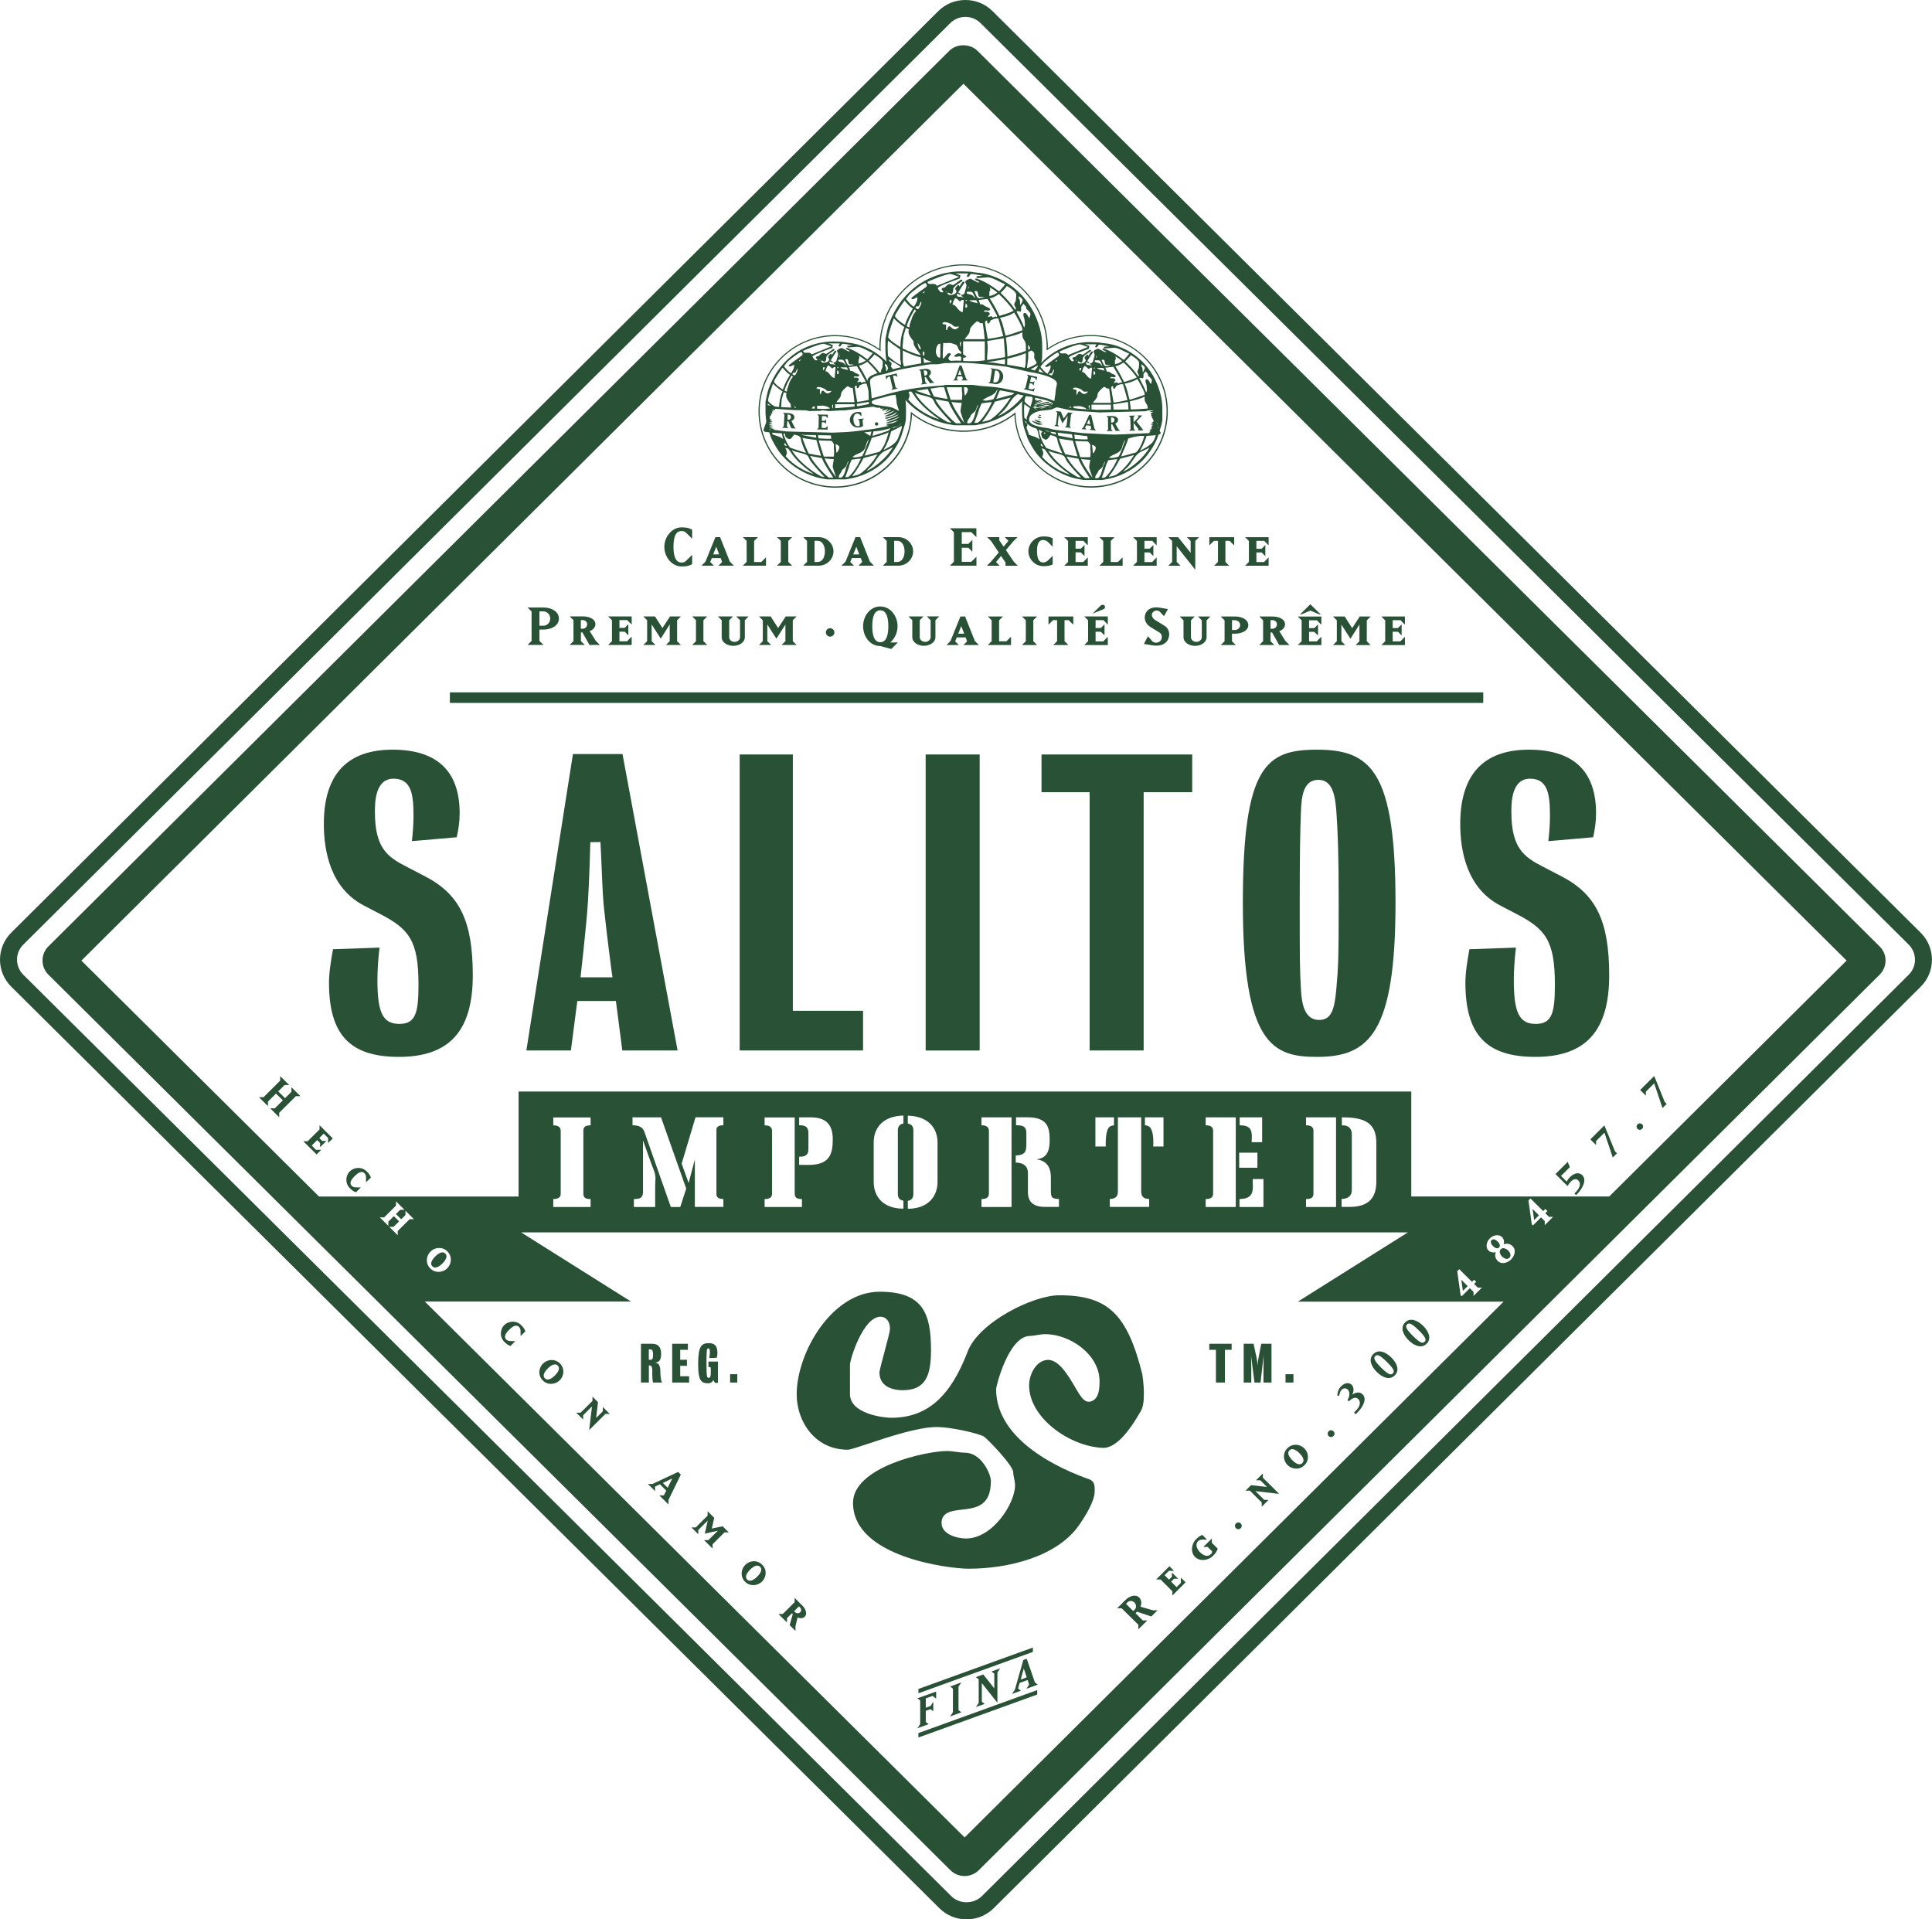
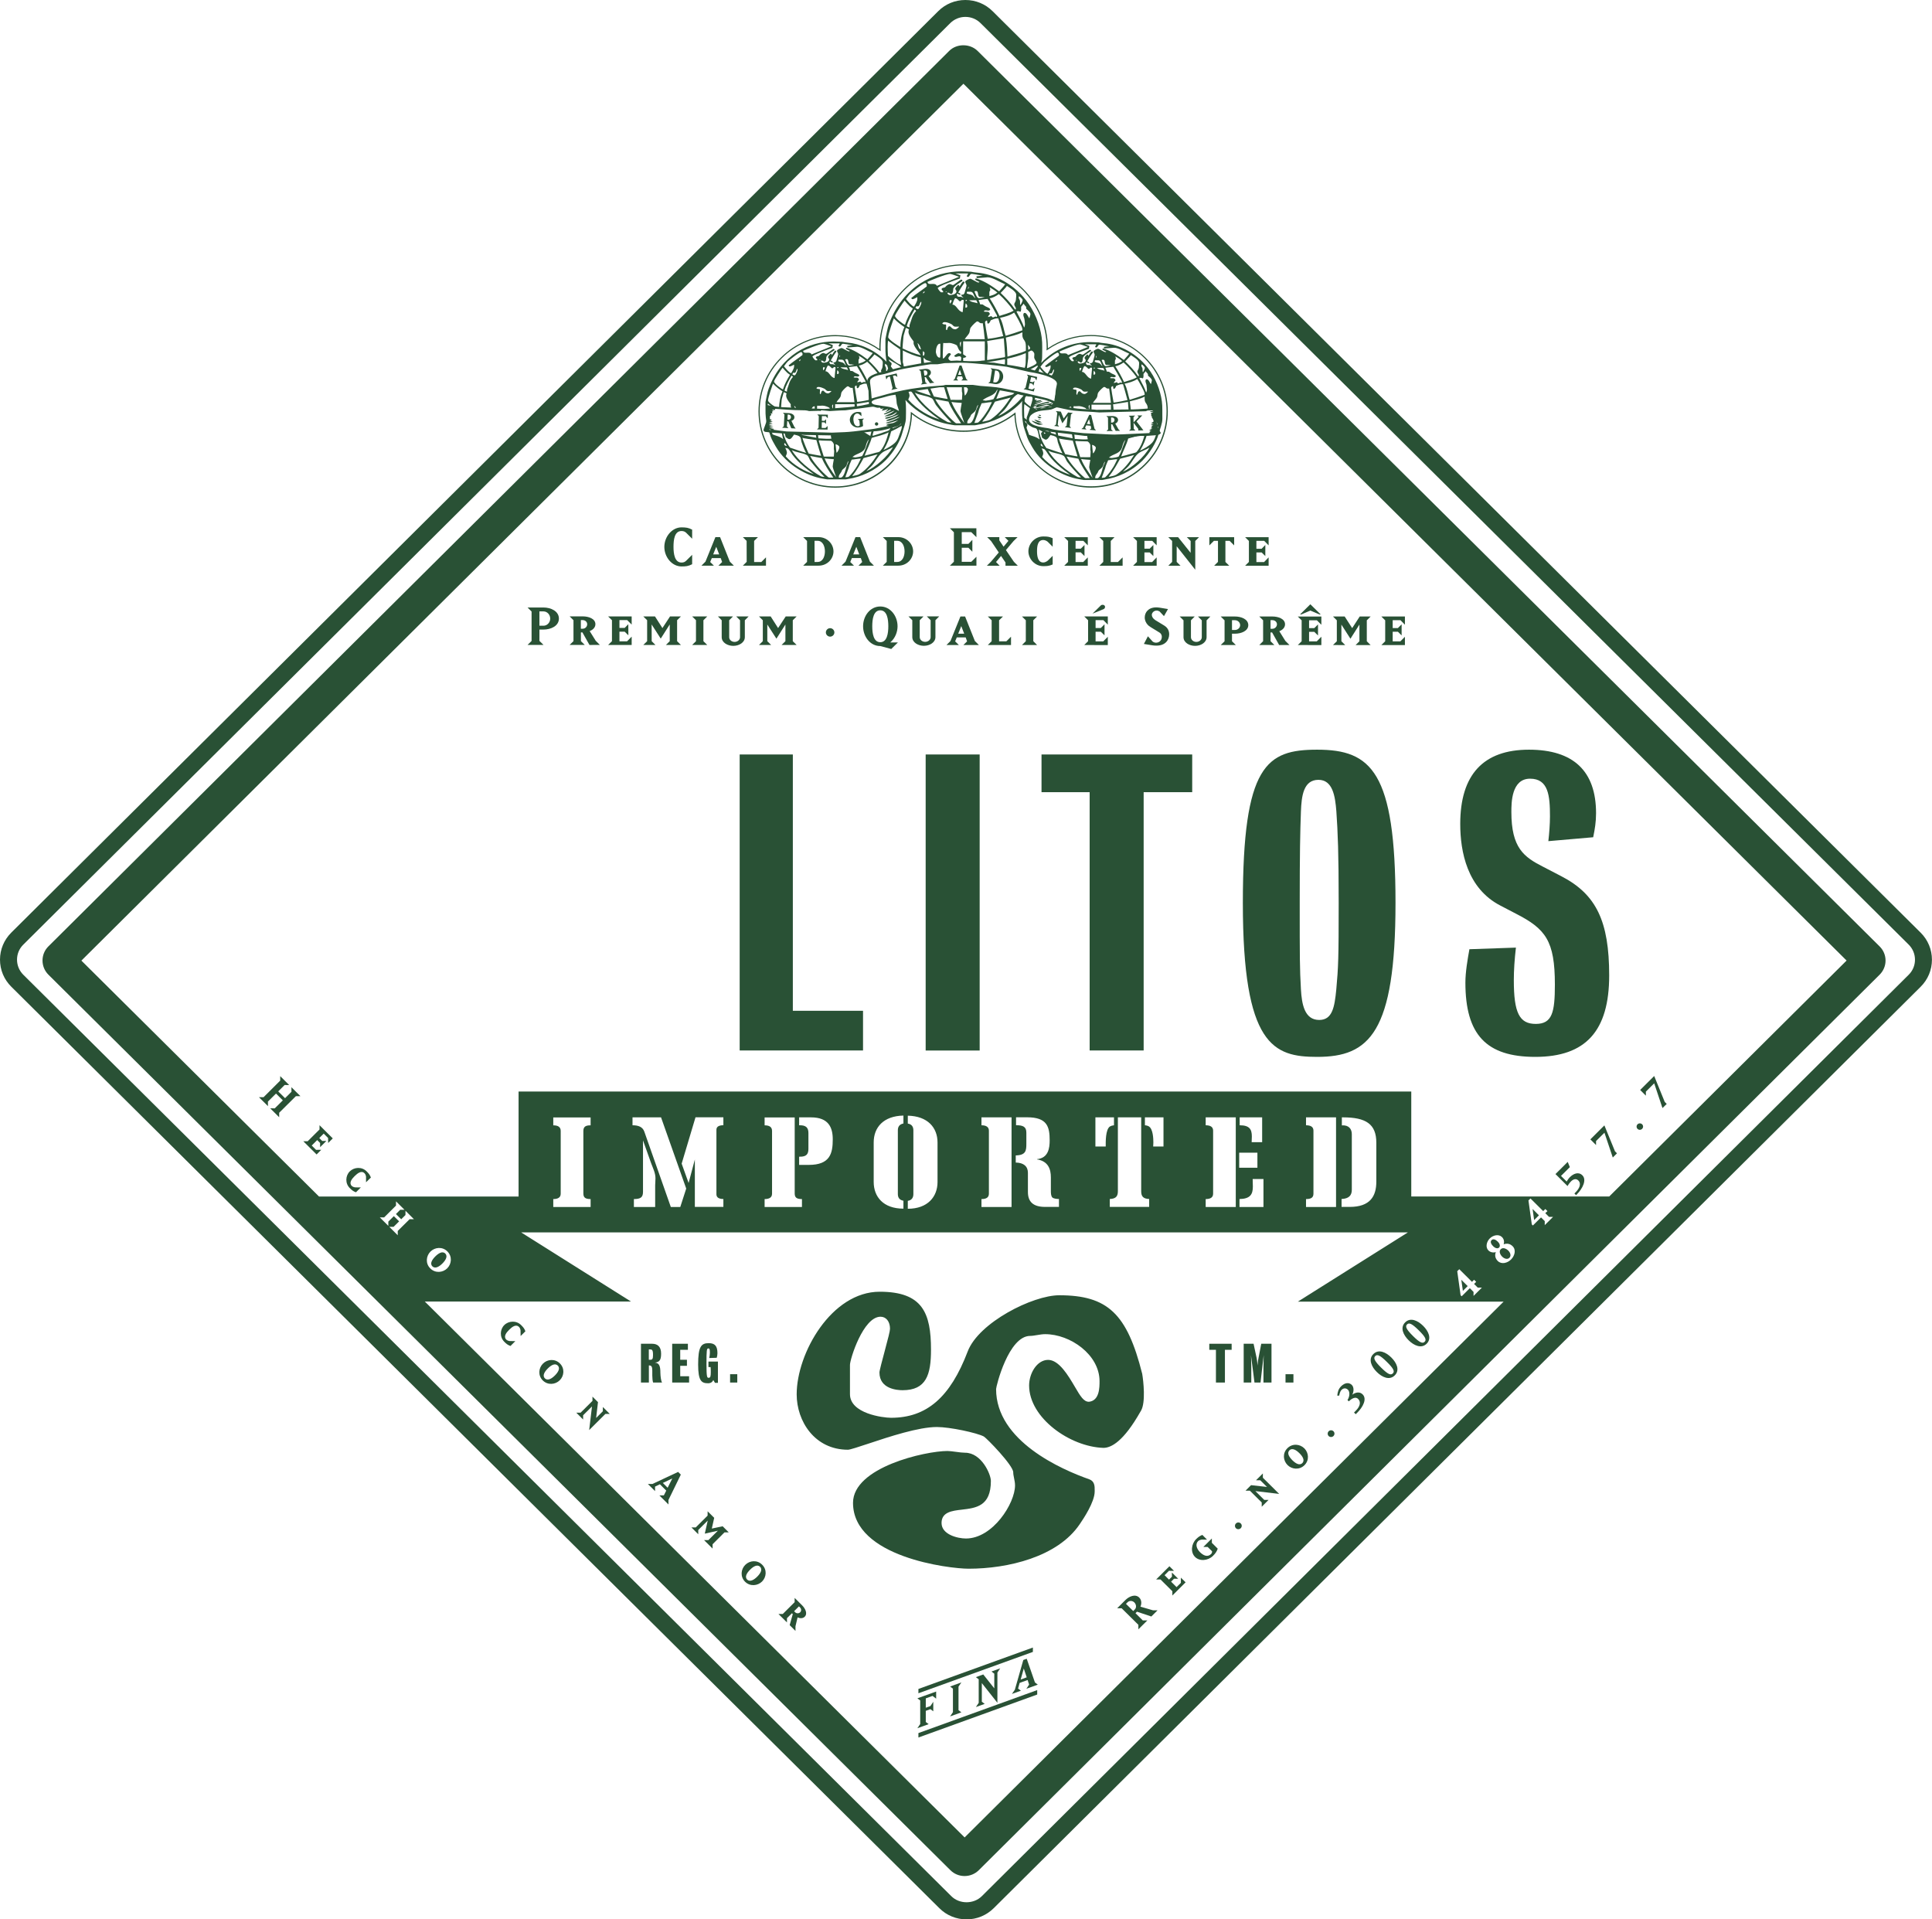
<svg xmlns="http://www.w3.org/2000/svg" version="1.1" id="Ebene_1" x="0px" y="0px" viewBox="0 0 322.34 320.21" style="enable-background:new 0 0 322.34 320.21;" xml:space="preserve">
  <style type="text/css">
	.st0{fill:#295135;}
</style>
-   <rect x="75.06" y="115.51" class="st0" width="172.41" height="1.76" />
  <g>
    <path class="st0" d="M161.07,2.82c-0.96,0-1.85,0.37-2.53,1.04L3.89,157.59c-0.68,0.67-1.05,1.56-1.05,2.51   c0,0.95,0.37,1.84,1.05,2.52l154.84,153.73c1.35,1.34,3.71,1.34,5.07,0l154.65-153.73c0.68-0.67,1.05-1.56,1.05-2.51   c0-0.95-0.37-1.84-1.05-2.52L163.6,3.86C162.93,3.19,162.03,2.82,161.07,2.82 M161.26,320.21c-1.71,0-3.33-0.66-4.54-1.87   L1.88,164.61C0.67,163.41,0,161.81,0,160.1c0-1.7,0.67-3.3,1.88-4.51L156.53,1.87c1.21-1.21,2.82-1.87,4.54-1.87   c1.71,0,3.33,0.66,4.54,1.87l154.84,153.73c1.21,1.2,1.88,2.81,1.88,4.51c0,1.7-0.67,3.31-1.88,4.51L165.8,318.34   C164.59,319.54,162.98,320.21,161.26,320.21" />
    <path class="st0" d="M255.96,203.55l0.8-0.8l-1.06-1.06L255.96,203.55z M250.11,208.13c0.26-0.26,0.07-0.71-0.19-0.96   c-0.33-0.33-0.76-0.58-1.06-0.28c-0.29,0.29-0.05,0.72,0.29,1.05C249.41,208.19,249.85,208.39,250.11,208.13 M251.65,208.64   c-0.36-0.35-0.91-0.58-1.26-0.23c-0.34,0.34-0.12,0.89,0.24,1.24c0.34,0.34,0.88,0.52,1.2,0.19   C252.17,209.51,251.99,208.98,251.65,208.64 M244.07,215.36l0.8-0.8l-1.06-1.05L244.07,215.36z M73.81,210.79   c0.49-0.49,0.96-1.18,0.48-1.66c-0.48-0.48-1.17-0.01-1.66,0.48c-0.49,0.49-0.97,1.17-0.49,1.65   C72.62,211.74,73.32,211.28,73.81,210.79 M308.09,160.25l-39.6,39.36h-33.03V182.1H86.52v17.52H53.23l-39.65-39.36L160.74,13.97   L308.09,160.25z M67.65,202.7v-0.71l1.41,1.41h-0.72l-1.98,1.96l0,0.72l-1.41-1.41h0.72l0.92-0.91l-0.88-0.87l-0.92,0.91l0,0.71   l-1.42-1.41h0.72l1.98-1.97v-0.71l1.42,1.41h-0.72l-0.71,0.71l0.88,0.87L67.65,202.7z M74.62,211.59   c-0.73,0.73-1.99,0.86-2.83,0.02c-0.84-0.83-0.7-2.08,0.03-2.81c0.74-0.73,1.98-0.86,2.82-0.03   C75.48,209.61,75.35,210.86,74.62,211.59 M97.33,188.68v10.42c0,0.7,0.34,0.94,1.21,0.94v1.32h-6.23v-1.32   c0.79,0,1.24-0.27,1.24-0.9v-10.46c0-0.65-0.42-0.94-1.24-0.94v-1.32h6.23v1.32C97.7,187.73,97.33,187.98,97.33,188.68    M105.53,187.73v-1.32h4.76l4.2,11.88l-0.99,3.07h-1.58l-4.42-12.57C107.22,188,106.52,187.73,105.53,187.73 M109.31,197.73v3.63   h-3.55v-1.32c1.15,0,1.52-0.31,1.52-1.21v-8.58l1.35,3.79c0.31,0.85,0.73,1.64,0.73,2.53   C109.37,196.94,109.31,197.35,109.31,197.73 M119.53,188.47v10.78c0,0.58,0.51,0.78,1.16,0.78v1.32h-4.76v-7.91l-1.04,3.92   l-1.16-3.23l2.31-7.73h4.65v1.32C120.07,187.73,119.53,187.89,119.53,188.47 M133.34,186.41h1.97c2.93,0,3.63,1.68,3.63,3.67   c0,2.35-0.45,4.26-4,4.26h-1.61v-1.37h0.11c1.15,0.02,1.44-0.47,1.44-1.32v-2.62c0-0.87-0.37-1.34-1.55-1.3V186.41z M128.81,199.14   v-10.46c0-0.65-0.42-0.94-1.24-0.94v-1.32h5.02v12.68c0,0.7,0.34,0.94,1.21,0.94v1.32h-6.23v-1.32   C128.36,200.04,128.81,199.77,128.81,199.14 M149.8,188.56v10.64c0,0.52,0.2,0.99,0.93,1.12v1.32c-3.35,0-4.96-1.97-4.96-4.46   v-6.59c0-2.51,1.63-4.41,4.96-4.48v1.32C150,187.58,149.8,188.05,149.8,188.56 M152.39,199.21v-10.64c0-0.51-0.2-1.01-0.93-1.12   v-1.32c3.32,0.07,4.96,1.99,4.96,4.48v6.59c0,2.44-1.63,4.46-4.96,4.46v-1.32C152.19,200.22,152.39,199.72,152.39,199.21    M164.99,199.14v-10.51c0-0.63-0.48-0.9-1.24-0.9v-1.32h5.02v14.95h-5.02v-1.32C164.53,200.04,164.99,199.79,164.99,199.14    M173.02,193.38v0.04c1.89,0.31,2.31,1.66,2.31,3v2.26c0,0.31,0,0.85,0.25,1.1c0.23,0.2,0.76,0.25,1.1,0.25v1.32h-2.31   c-2.06,0-2.87-0.92-2.87-2.49v-3.21c0-1.03-0.68-1.68-2.03-1.7v-1.19c1.72-0.04,1.77-0.83,1.77-1.97v-1.82   c0-0.99-0.54-1.25-1.72-1.25v-1.32h1.86c3.35,0,3.75,1.59,3.75,3.85C175.13,191.5,174.93,193.2,173.02,193.38 M191.02,186.41h3.1   v4.86h-1.72l0.03-0.67c0-0.67-0.06-2.22-0.73-2.67c-0.17-0.11-0.42-0.18-0.68-0.2V186.41z M184.48,191.27h-1.72v-4.86h3.1v1.32   c-0.25,0.02-0.48,0.09-0.68,0.2C184.43,188.45,184.48,190.53,184.48,191.27 M186.51,198.71v-12.3h3.89v12.3   c0,0.78,0.23,1.28,1.33,1.32v1.32h-6.57v-1.32C186.26,199.99,186.51,199.5,186.51,198.71 M202.4,199.14v-10.51   c0-0.63-0.45-0.9-1.24-0.9v-1.32h5.02v14.95h-5.02v-1.32C201.96,200.04,202.4,199.77,202.4,199.14 M210.8,196.7v4.66h-4v-1.32   c1.77-0.04,2.23-0.76,2.23-2.08c0-0.4-0.03-0.83-0.03-1.26H210.8z M209.79,194.81h-3.04v-2.51h3.04V194.81z M206.83,186.41h3.75   v4.14h-1.75c0-0.31,0.03-0.65,0.03-0.96c0-1.19-0.39-1.86-2.03-1.86V186.41z M219.14,199.14v-10.51c0-0.63-0.45-0.9-1.24-0.9v-1.32   h5.01v14.95h-5.01v-1.32C218.72,200.04,219.14,199.81,219.14,199.14 M225.54,198.49v-9.28c0-0.83-0.48-1.55-1.66-1.46v-1.34h0.2   c3.8,0,5.55,1.1,5.55,4.23v6.5c0,2.44-1.04,4.21-4.45,4.21h-1.35v-1.32C225.06,199.97,225.54,199.43,225.54,198.49 M245.94,214.2   l0.62,0.62l0.68,0l-1.39,1.38v-0.67l-0.62-0.62l-1.36,1.35l-0.18-0.18l-0.56-4l0.34-0.34l2.12,2.11l0.35-0.35l0.35,0.35   L245.94,214.2z M70.88,217.14h34.4L86.95,205.6h147.95l-18.36,11.55h34.33l-89.93,89.39L70.88,217.14z M250.87,207.59   c0.56-0.21,1.09-0.1,1.5,0.32c0.62,0.61,0.35,1.6-0.26,2.21c-0.6,0.6-1.6,0.87-2.22,0.25c-0.42-0.42-0.54-0.94-0.32-1.48   c-0.44,0.13-0.92,0.04-1.24-0.28c-0.52-0.51-0.33-1.44,0.23-2c0.57-0.57,1.5-0.75,2.02-0.24   C250.92,206.69,251.02,207.17,250.87,207.59 M257.82,202.39l0.62,0.62l0.68,0l-1.39,1.38v-0.67l-0.62-0.62l-1.36,1.35l-0.18-0.18   l-0.56-4l0.34-0.33l2.12,2.11l0.36-0.35l0.35,0.35L257.82,202.39z M314.59,160.25c0-0.89-0.35-1.72-0.98-2.35L163.1,8.49   c-1.27-1.25-3.48-1.25-4.73,0L8.06,157.9c-1.29,1.29-1.29,3.4,0.01,4.7L158.56,312c0.63,0.63,1.47,0.98,2.37,0.98   c0.89,0,1.73-0.34,2.37-0.97L313.61,162.6C314.24,161.97,314.59,161.13,314.59,160.25" />
    <path class="st0" d="M115.48,88.36v1.52l-0.99-0.99c-0.22-0.21-0.46-0.3-0.78-0.3c-1.19,0-1.34,1.48-1.34,2.65   c0,1.15,0.19,2.61,1.34,2.61c0.32,0,0.55-0.08,0.78-0.31l0.99-0.98v1.57c-0.63,0.33-1.07,0.37-1.77,0.37   c-1.62,0-2.87-1.58-2.87-3.26c0-1.68,1.26-3.26,2.87-3.26C114.47,87.99,114.85,88.03,115.48,88.36" />
  </g>
  <path class="st0" d="M118.99,92.49h1l-0.49-1.27L118.99,92.49z M119.86,94.37l0.62-0.61l-0.23-0.65h-1.49l-0.27,0.65l0.62,0.61  l-2.08,0l0.67-0.67l1.66-4.09h0.78l1.63,4.09l0.67,0.67H119.86z" />
  <polygon class="st0" points="123.94,94.37 124.58,93.73 124.57,90.24 123.94,89.61 126.46,89.61 125.82,90.24 125.82,93.76   127.02,93.76 127.8,92.98 127.8,94.37 " />
-   <polygon class="st0" points="129.64,94.37 130.27,93.74 130.27,90.24 129.63,89.61 132.16,89.61 131.52,90.24 131.52,93.74   132.16,94.37 " />
  <g>
    <path class="st0" d="M137.63,91.99c0-0.85-0.36-1.77-1.23-1.77h-0.5l0,3.53h0.5C137.27,93.76,137.63,92.84,137.63,91.99    M134.65,93.74l0-3.49l-0.64-0.64h2.57c1.44,0,2.48,1.13,2.48,2.38c0,1.25-1.04,2.38-2.48,2.38l-2.57,0L134.65,93.74z" />
  </g>
  <path class="st0" d="M142.36,92.49h1l-0.49-1.27L142.36,92.49z M143.23,94.37l0.62-0.61l-0.23-0.66h-1.49l-0.27,0.66l0.62,0.61  h-2.08l0.67-0.67l1.66-4.09h0.78l1.63,4.09l0.67,0.67L143.23,94.37z" />
  <g>
    <path class="st0" d="M150.92,91.99c0-0.85-0.36-1.77-1.24-1.77l-0.5,0v3.53h0.5C150.56,93.76,150.92,92.84,150.92,91.99    M147.94,93.74l0-3.49l-0.64-0.64h2.57c1.44,0,2.48,1.13,2.48,2.38c0,1.25-1.04,2.38-2.48,2.38l-2.57,0L147.94,93.74z" />
  </g>
  <polygon class="st0" points="158.48,94.37 159.15,93.71 159.15,88.8 158.48,88.13 162.9,88.13 162.91,89.62 162.05,88.78   160.46,88.78 160.46,90.74 161.57,90.74 162.23,90.06 162.23,92.05 161.57,91.38 160.46,91.38 160.46,93.73 162.05,93.73   162.91,92.88 162.91,94.37 " />
  <polygon class="st0" points="167.76,94.38 167.76,93.84 167.02,92.75 166.18,93.76 166.78,94.38 164.65,94.38 165.33,93.71   166.64,92.17 165.36,90.27 164.7,89.61 166.73,89.61 166.73,90.15 167.44,91.2 168.25,90.23 167.63,89.61 169.77,89.61   169.09,90.28 167.83,91.77 169.15,93.71 169.81,94.38 " />
  <g>
    <path class="st0" d="M175.63,91.21l-0.83-0.83c-0.18-0.15-0.47-0.29-0.74-0.29c-0.93,0-1.04,1.02-1.04,1.89   c0,0.86,0.16,1.86,1.04,1.86c0.27,0,0.55-0.15,0.74-0.3l0.83-0.81v1.44c-0.59,0.26-0.98,0.28-1.57,0.28c-1.4,0-2.48-1.2-2.48-2.48   c0-1.28,1.08-2.47,2.48-2.47c0.64,0,0.98,0.02,1.57,0.29V91.21z" />
  </g>
  <polygon class="st0" points="177.56,94.38 178.2,93.74 178.2,90.25 177.56,89.62 181.49,89.62 181.49,90.98 180.75,90.23   179.45,90.23 179.45,91.54 180.32,91.54 180.94,90.92 180.94,92.77 180.32,92.15 179.45,92.15 179.45,93.76 180.73,93.76   181.49,92.99 181.49,94.38 " />
  <polygon class="st0" points="183.43,94.38 184.07,93.74 184.07,90.25 183.43,89.62 185.95,89.62 185.32,90.25 185.32,93.76   186.52,93.76 187.3,92.99 187.3,94.38 " />
  <polygon class="st0" points="189.05,94.38 189.69,93.74 189.69,90.25 189.05,89.62 192.98,89.62 192.98,90.98 192.24,90.23   190.94,90.23 190.94,91.54 191.81,91.54 192.43,90.92 192.43,92.77 191.81,92.16 190.94,92.16 190.94,93.77 192.22,93.77   192.98,92.99 192.98,94.38 " />
  <polygon class="st0" points="196.32,91.13 196.32,93.74 196.96,94.38 194.92,94.38 195.56,93.74 195.56,90.25 194.92,89.62   196.56,89.62 198.65,92.23 198.65,90.25 198.01,89.62 200.05,89.62 199.42,90.25 199.42,95.05 " />
  <polygon class="st0" points="202.57,94.38 203.21,93.74 203.21,90.23 202.53,90.23 201.77,90.99 201.77,89.62 205.91,89.62   205.91,90.99 205.15,90.23 204.45,90.23 204.45,93.75 205.09,94.38 " />
  <polygon class="st0" points="207.74,94.38 208.37,93.75 208.37,90.25 207.74,89.62 211.66,89.62 211.66,90.98 210.92,90.23   209.62,90.23 209.62,91.55 210.49,91.55 211.11,90.92 211.11,92.77 210.49,92.16 209.62,92.16 209.62,93.77 210.9,93.77   211.66,92.99 211.66,94.38 " />
  <g>
    <path class="st0" d="M91.8,103.2c0-0.64-0.49-1.2-1.12-1.2H90v2.39h0.68C91.31,104.39,91.8,103.83,91.8,103.2 M88.69,106.93l0-4.91   l-0.67-0.67l2.66,0c1.22,0,2.56,0.6,2.57,1.84c0,1.25-1.34,1.84-2.57,1.84H90l0,1.89l0.68,0.67h-2.66L88.69,106.93z" />
    <path class="st0" d="M97.22,104.89c0.44,0,0.75-0.36,0.75-0.75c0-0.37-0.32-0.69-0.75-0.69h-0.31v1.44H97.22z M98.35,107.6   l-1.18-2.1h-0.25v1.46l0.64,0.63h-2.52l0.64-0.63v-3.49l-0.64-0.64h2.19c0.97,0,2.1,0.38,2.11,1.3c0,0.62-0.53,1-0.96,1.15   l1.01,1.62l0.69,0.69L98.35,107.6z" />
  </g>
  <polygon class="st0" points="101.46,107.6 102.1,106.97 102.1,103.47 101.46,102.84 105.39,102.84 105.39,104.2 104.64,103.45   103.35,103.45 103.35,104.76 104.22,104.76 104.83,104.14 104.84,105.99 104.22,105.38 103.35,105.38 103.35,106.99 104.62,106.99   105.39,106.21 105.39,107.6 " />
  <polygon class="st0" points="111.1,107.6 111.74,106.97 111.74,104.18 110.24,106.54 108.72,104.18 108.73,106.97 109.36,107.6   107.33,107.6 107.97,106.97 107.97,103.47 107.33,102.84 109.28,102.84 110.52,104.78 111.79,102.84 113.61,102.84 112.97,103.47   112.97,106.97 113.61,107.6 " />
  <polygon class="st0" points="115.48,107.6 116.12,106.97 116.12,103.47 115.48,102.84 118,102.84 117.36,103.48 117.36,106.97   118,107.6 " />
  <g>
    <path class="st0" d="M119.78,102.84h2.51l-0.63,0.64l0,2.83c0,0.42,0.4,0.78,0.9,0.78c0.5,0,0.91-0.36,0.91-0.78l0-2.83l-0.64-0.64   h2.07l-0.63,0.64l0,2.83c-0.01,0.87-0.94,1.44-1.93,1.44c-0.93,0-1.92-0.53-1.93-1.44l0-2.83L119.78,102.84z" />
  </g>
  <polygon class="st0" points="130.4,107.6 131.04,106.97 131.04,104.19 129.54,106.55 128.02,104.19 128.02,106.97 128.66,107.6   126.63,107.6 127.27,106.97 127.27,103.48 126.63,102.84 128.58,102.84 129.82,104.78 131.09,102.84 132.91,102.84 132.27,103.48   132.27,106.97 132.91,107.6 " />
  <g>
    <path class="st0" d="M137.79,105.51c0-0.39,0.32-0.71,0.71-0.71c0.39,0,0.71,0.32,0.71,0.71c0,0.38-0.32,0.7-0.71,0.7   C138.11,106.21,137.79,105.89,137.79,105.51" />
    <path class="st0" d="M148.21,104.48c0-1.17-0.2-2.66-1.34-2.66c-1.14,0-1.34,1.48-1.34,2.66c0,1.17,0.2,2.66,1.34,2.66   C148,107.14,148.21,105.66,148.21,104.48 M148.7,108.27l-1.84-0.49c-1.7,0-2.86-1.6-2.86-3.3c0-1.7,1.15-3.3,2.87-3.3   c1.72,0,2.88,1.62,2.88,3.3c0,0.87-0.34,1.96-1.22,2.7l1.28,0L148.7,108.27z" />
    <path class="st0" d="M151.57,102.84l2.51,0l-0.63,0.63v2.83c0,0.42,0.4,0.78,0.91,0.78c0.5,0,0.91-0.36,0.91-0.78l0-2.83   l-0.64-0.64h2.07l-0.63,0.64l0,2.83c-0.01,0.87-0.94,1.44-1.93,1.44c-0.93,0-1.92-0.53-1.93-1.44l0-2.83L151.57,102.84z" />
  </g>
  <path class="st0" d="M159.87,105.72h1l-0.49-1.27L159.87,105.72z M160.73,107.61l0.62-0.61l-0.23-0.66h-1.49l-0.27,0.66l0.62,0.61  h-2.07l0.67-0.67l1.66-4.09h0.78l1.63,4.09l0.67,0.67L160.73,107.61z" />
  <polygon class="st0" points="164.81,107.61 165.45,106.97 165.45,103.48 164.81,102.85 167.34,102.85 166.69,103.48 166.69,106.99   167.9,106.99 168.68,106.22 168.68,107.61 " />
  <polygon class="st0" points="170.51,107.61 171.15,106.97 171.15,103.48 170.51,102.85 173.03,102.85 172.4,103.48 172.4,106.97   173.03,107.61 " />
-   <polygon class="st0" points="175.73,107.61 176.37,106.97 176.37,103.46 175.69,103.46 174.93,104.22 174.93,102.85 179.07,102.85   179.07,104.22 178.31,103.46 177.61,103.46 177.61,106.97 178.25,107.61 " />
  <g>
    <path class="st0" d="M184.11,101.63l-1.83,0.74l1.36-1.34c0.1-0.1,0.2-0.13,0.32-0.13c0.33,0,0.41,0.23,0.41,0.35   C184.36,101.4,184.29,101.56,184.11,101.63 M180.9,107.61l0.64-0.64v-3.49l-0.64-0.64h3.93v1.37l-0.74-0.75h-1.3v1.31h0.87   l0.62-0.62V106l-0.62-0.61h-0.87V107h1.28l0.76-0.77l0,1.39L180.9,107.61z" />
    <path class="st0" d="M192.95,107.71c-0.22,0-0.45-0.01-0.67-0.05l-1.43-0.23l0.67-1.28l0.79,0.88c0.17,0.13,0.37,0.19,0.58,0.19   c0.42,0,0.95-0.3,0.95-0.97c0-0.4-0.21-0.6-0.37-0.71l-1.5-0.92c-0.82-0.48-0.98-1.24-0.98-1.59c0-0.84,0.57-1.7,1.93-1.7   c0.15,0,0.39,0.02,0.58,0.05l1.37,0.23l-0.67,1.18l-0.73-0.78c-0.15-0.09-0.32-0.15-0.48-0.15c-0.51,0-0.82,0.41-0.82,0.72   c0,0.27,0.17,0.61,0.59,0.88l1.51,0.92c0.36,0.22,0.8,0.67,0.8,1.44C195.06,106.74,194.47,107.71,192.95,107.71" />
    <path class="st0" d="M196.82,102.85h2.51l-0.63,0.64v2.82c0,0.42,0.4,0.78,0.9,0.78c0.5,0,0.91-0.36,0.91-0.78v-2.82l-0.64-0.64   h2.07l-0.63,0.64v2.82c-0.01,0.87-0.94,1.44-1.92,1.44c-0.93,0-1.92-0.53-1.93-1.44v-2.82L196.82,102.85z" />
    <path class="st0" d="M206.05,103.47h-0.5v1.63h0.5c0.48,0,0.86-0.38,0.86-0.8C206.91,103.86,206.53,103.47,206.05,103.47    M204.31,106.98v-3.49l-0.64-0.64l2.38,0c1.03,0,2.21,0.44,2.22,1.44c-0.01,0.98-1.19,1.43-2.22,1.43h-0.5v1.26l0.64,0.63h-2.52   L204.31,106.98z" />
    <path class="st0" d="M212.29,104.9c0.43,0,0.76-0.36,0.76-0.75c0-0.37-0.32-0.69-0.76-0.69h-0.31v1.44H212.29z M213.42,107.61   l-1.18-2.1h-0.26v1.46l0.64,0.64h-2.52l0.64-0.64v-3.49l-0.64-0.63h2.19c0.97,0,2.1,0.38,2.11,1.3c0,0.62-0.53,1-0.96,1.15   l1.01,1.62l0.69,0.69H213.42z" />
  </g>
  <path class="st0" d="M220.14,102.51l-1.52-0.65l-1.52,0.65h-0.2l1.72-1.7l1.73,1.7H220.14z M216.53,107.61l0.64-0.63v-3.49  l-0.64-0.63h3.93v1.37l-0.75-0.75h-1.3v1.31h0.87l0.62-0.62v1.85l-0.62-0.61h-0.87V107h1.28l0.77-0.77l0,1.39L216.53,107.61z" />
  <polygon class="st0" points="226.17,107.62 226.81,106.98 226.81,104.2 225.31,106.56 223.8,104.2 223.8,106.98 224.44,107.62   222.4,107.61 223.04,106.98 223.04,103.49 222.4,102.85 224.35,102.85 225.6,104.79 226.86,102.85 228.68,102.85 228.04,103.49   228.04,106.98 228.68,107.62 " />
  <polygon class="st0" points="230.47,107.62 231.11,106.98 231.11,103.49 230.47,102.85 234.4,102.85 234.4,104.22 233.66,103.47   232.36,103.47 232.36,104.78 233.23,104.78 233.85,104.16 233.85,106.01 233.23,105.39 232.36,105.39 232.36,107 233.64,107   234.4,106.23 234.4,107.62 " />
  <g>
    <path class="st0" d="M108.37,225.12h-0.12v1.73h0.27c0.33,0,0.43-0.18,0.43-0.78C108.96,225.13,108.76,225.12,108.37,225.12    M108.97,230.65c-0.09-0.24-0.14-0.72-0.14-1.18v-0.79c0-0.59-0.1-0.88-0.48-0.88h-0.09v2.85h-1.32v-6.47h1.86   c0.9,0,1.5,0.47,1.5,1.64c0,1.02-0.22,1.41-1.04,1.51c0.78,0.05,0.92,0.68,0.92,1.7c0.01,0.59,0.11,1.37,0.28,1.62H108.97z" />
  </g>
  <polygon class="st0" points="112.15,230.65 112.15,224.18 114.77,224.18 114.77,225.19 113.49,225.19 113.49,226.85 114.61,226.85   114.61,227.86 113.49,227.86 113.49,229.6 114.97,229.6 114.97,230.65 " />
  <g>
    <path class="st0" d="M119.29,230.7l-0.28-0.47c-0.15,0.33-0.41,0.54-0.87,0.54c-1.11,0-1.66-0.39-1.66-3.12   c0-2.97,0.49-3.57,1.76-3.57c1.05,0,1.46,0.49,1.46,1.69c0,0.23-0.06,0.58-0.12,0.75l-1.25,0.04c0.06-0.26,0.11-0.61,0.11-0.88   c0-0.58-0.06-0.72-0.26-0.72c-0.27,0-0.31,0.26-0.31,2.63c0,2.17,0.1,2.27,0.36,2.27c0.3,0,0.36-0.24,0.36-0.98   c0-0.31-0.01-0.62-0.03-0.81h-0.36v-0.92h1.58v3.55H119.29z" />
  </g>
  <rect x="121.81" y="229.26" class="st0" width="1.2" height="1.39" />
  <polygon class="st0" points="202.87,230.65 202.87,225.19 201.76,225.19 201.76,224.18 205.49,224.18 205.49,225.19 204.37,225.19   204.37,230.65 " />
  <g>
    <path class="st0" d="M210.8,230.65v-2.25c0-0.79,0.04-2.32,0.04-2.32s-0.19,1.66-0.33,2.82c-0.08,0.68-0.2,1.75-0.2,1.75h-1.01   c0,0-0.13-1.07-0.22-1.75c-0.17-1.17-0.36-2.82-0.36-2.82s0.05,1.42,0.05,2.3v2.27h-1.27v-6.47h1.65c0.09,0.46,0.32,1.44,0.51,2.38   c0.09,0.46,0.15,1.26,0.15,1.26s0.06-0.8,0.16-1.25c0.18-0.95,0.38-1.95,0.46-2.39h1.71v6.47H210.8z" />
  </g>
  <rect x="214.48" y="229.26" class="st0" width="1.32" height="1.39" />
  <g>
    <path class="st0" d="M189.33,268.51l-0.26,0.26l-1.21-1.2l0.26-0.26c0.31-0.31,0.82-0.29,1.13,0.02   C189.58,267.66,189.65,268.19,189.33,268.51 M192.37,268.65l-2.1-0.61c0.18-0.37,0.27-1.05-0.2-1.52   c-0.65-0.64-1.67-0.21-2.31,0.42l-1.37,1.37l0.75,0l2.79,2.76v0.75l1.5-1.49l-0.76,0.01l-1.22-1.21l0.25-0.25l2.39,0.8l1.04-1.03   L192.37,268.65z M195.6,266.18l2.21-2.2l-0.79-0.78l0,0.87l-0.72,0.71l-0.91-0.91l0.49-0.49h0.69l-1.05-1.04l0.01,0.7l-0.49,0.49   l-0.74-0.74l0.73-0.73l0.85,0.01l-0.77-0.77l-2.21,2.2h0.72l1.98,1.97V266.18z M202.37,259.57c0.38-0.37,0.62-0.69,0.8-1.2   l-0.98-0.98v-0.72l-1.42,1.41l0.72,0l0.74,0.73c-0.01,0.1,0.01,0.25-0.16,0.44c-0.62,0.62-1.34,0.22-1.87-0.31   c-0.51-0.51-0.84-1.3-0.3-1.84c0.14-0.14,0.44-0.23,0.62-0.25l0.87,0.01l-0.79-0.79c-0.4,0.14-0.7,0.38-1.03,0.7   c-0.83,0.82-0.95,2.22-0.19,2.97C200.14,260.51,201.54,260.39,202.37,259.57 M207.01,254.95c0.22-0.22,0.22-0.58,0-0.79   c-0.22-0.22-0.58-0.22-0.8,0c-0.22,0.22-0.22,0.58,0,0.8C206.42,255.17,206.78,255.17,207.01,254.95 M213.42,249.23l-2.72-2.7   l0-0.71l-1.15,1.14l0.72,0l1.12,1.11l-2.66-0.3l-0.92,0.92l0.72,0l1.98,1.97l0,0.71l1.14-1.14l-0.72,0l-1.48-1.47L213.42,249.23z    M217.28,244.09c-0.48,0.48-1.17,0.01-1.66-0.48c-0.49-0.49-0.96-1.17-0.49-1.65c0.48-0.48,1.18-0.01,1.67,0.48   C217.29,242.92,217.76,243.61,217.28,244.09 M217.64,244.44c0.84-0.83,0.71-2.08-0.02-2.81c-0.74-0.73-1.99-0.86-2.83-0.02   c-0.84,0.83-0.71,2.07,0.03,2.81C215.54,245.14,216.8,245.27,217.64,244.44 M222.48,239.57c0.22-0.22,0.22-0.58,0-0.79   c-0.22-0.22-0.58-0.22-0.8,0c-0.22,0.22-0.22,0.58,0,0.8C221.9,239.79,222.26,239.79,222.48,239.57 M226.43,235.7   c0.98-0.97,1.68-2.32,0.91-3.08c-0.51-0.5-1.19-0.33-1.73,0.06c0.29-0.53,0.3-1.26-0.07-1.63c-0.49-0.48-1.19-0.36-1.77,0.21   c-0.48,0.48-0.58,0.94-0.66,1.57h0.33c0,0,0.08-0.64,0.38-0.95c0.37-0.37,0.79-0.31,1.08-0.02c0.28,0.27,0.37,1-0.08,1.71   l0.22,0.22c0.5-0.5,1.14-0.82,1.54-0.42c0.52,0.52,0.37,1.25-0.44,2.05l-0.23,0.23l0.28,0.28L226.43,235.7z M232.38,229.13   c-0.34,0.34-0.8,0.17-1.95-0.97c-1.13-1.12-1.32-1.6-0.98-1.93c0.33-0.33,0.81-0.14,1.94,0.98   C232.54,228.34,232.72,228.8,232.38,229.13 M232.71,229.45c0.89-0.88,0.3-2.11-0.58-2.98c-0.88-0.87-2.11-1.46-3-0.57   c-0.89,0.88-0.3,2.12,0.58,2.99C230.58,229.76,231.82,230.34,232.71,229.45 M237.69,223.85c-0.34,0.34-0.8,0.17-1.95-0.97   c-1.13-1.12-1.32-1.6-0.98-1.93c0.33-0.33,0.81-0.14,1.94,0.98C237.85,223.06,238.03,223.52,237.69,223.85 M237.44,221.19   c-0.88-0.87-2.11-1.46-3-0.58c-0.89,0.89-0.3,2.12,0.58,2.99c0.88,0.87,2.12,1.45,3.01,0.57   C238.91,223.29,238.32,222.06,237.44,221.19" />
    <path class="st0" d="M263.1,199.24c0.95-0.95,1.67-2.4,0.91-3.16c-0.68-0.67-1.54-0.24-2.1,0.32c-0.3,0.3-0.52,0.72-0.52,0.72   l-0.95-0.94l1.48-1.47l-0.36-0.87l-2.04,2.03l2.01,2c0,0,0.26-0.47,0.6-0.8c0.36-0.35,0.83-0.5,1.19-0.14   c0.59,0.59,0.15,1.39-0.5,2.04l-0.14,0.14l0.28,0.28L263.1,199.24z M269.08,193.11l0.7-0.7l-0.33-0.33l-1.77-4.33l-2.34,2.33   l0.95,0.95l0-0.67l1.4-1.39L269.08,193.11z M273.98,187.57c-0.21-0.21-0.56-0.21-0.77,0c-0.21,0.21-0.21,0.55,0,0.76   c0.21,0.21,0.55,0.21,0.76,0C274.19,188.12,274.19,187.78,273.98,187.57 M278.08,184.17l-0.33-0.33l-1.76-4.33l-2.34,2.33   l0.95,0.95v-0.67l1.39-1.39l1.38,4.13L278.08,184.17z" />
    <path class="st0" d="M49.37,182.87l0.75,0l-1.5-1.49l0.01,0.76l-1.07,1.07l-1.14-1.13l1.07-1.07l0.76,0.01l-1.5-1.49v0.75   l-2.78,2.77h-0.76l1.5,1.49l-0.01-0.76l1.35-1.34l1.14,1.13l-1.35,1.34l-0.76-0.01l1.5,1.49v-0.75L49.37,182.87z M54.75,190.69   l0.77-0.77l-2.21-2.2v0.71l-1.98,1.97h-0.72l2.21,2.2l0.78-0.78l-0.87,0.01l-0.72-0.72l0.91-0.91l0.49,0.49v0.69l1.05-1.04   l-0.7,0.01l-0.49-0.49l0.74-0.74l0.73,0.73L54.75,190.69z M61.88,196.45c-0.18-0.48-0.36-0.68-0.72-1.04   c-0.79-0.79-2.07-0.71-2.8,0.01c-0.73,0.72-0.8,2-0.01,2.78c0.33,0.33,0.56,0.54,1.04,0.71l0.81-0.81l-0.93-0.01   c-0.19-0.02-0.43-0.1-0.58-0.24c-0.5-0.5-0.02-1.15,0.47-1.63c0.5-0.49,1.14-1,1.66-0.48c0.15,0.15,0.23,0.39,0.25,0.57l0,0.93   L61.88,196.45z" />
    <path class="st0" d="M86.86,222.89l0.8-0.79c-0.18-0.48-0.36-0.68-0.72-1.04c-0.79-0.79-2.07-0.72-2.8,0   c-0.73,0.72-0.8,2-0.01,2.78c0.33,0.33,0.56,0.54,1.04,0.71l0.81-0.81l-0.93-0.01c-0.19-0.02-0.43-0.1-0.58-0.24   c-0.5-0.5-0.02-1.15,0.47-1.63c0.5-0.5,1.14-1,1.66-0.48c0.15,0.15,0.23,0.39,0.25,0.57L86.86,222.89z M92.58,229.47   c-0.49,0.49-1.19,0.96-1.67,0.48c-0.48-0.48,0-1.16,0.49-1.65c0.49-0.49,1.18-0.96,1.66-0.48   C93.54,228.29,93.07,228.98,92.58,229.47 M93.39,230.27c0.74-0.73,0.86-1.98,0.02-2.81c-0.84-0.83-2.09-0.7-2.82,0.03   c-0.73,0.73-0.87,1.97-0.03,2.81C91.4,231.13,92.66,231,93.39,230.27 M101.01,235.88l0.72,0l-1.15-1.15v0.71l-1.12,1.12l0.31-2.64   l-0.92-0.92v0.71l-1.98,1.97h-0.72l1.14,1.14l0-0.71l1.48-1.47l-0.47,3.94L101.01,235.88z M111.39,248.2l-0.8-0.8l1.58-0.75   L111.39,248.2z M111.53,250.24l2.06-4.23l-0.45-0.45l-4.28,2.01l-0.77,0l1.2,1.19l0-0.75l0.81-0.39l1.06,1.06l-0.4,0.79l-0.75,0.01   l1.52,1.51V250.24z M120.87,255.65h0.72l-1.02-1.02l-1.81,0.38l0.4-1.79l-1.1-1.09v0.72l-1.98,1.97h-0.72l1.14,1.14l0-0.71   l1.58-1.57l-0.49,2.18l2.18-0.49l-1.58,1.57h-0.72l1.42,1.41v-0.72L120.87,255.65z M126.33,263.04c-0.49,0.49-1.19,0.95-1.67,0.48   c-0.48-0.48,0-1.16,0.49-1.65c0.49-0.49,1.18-0.96,1.66-0.48C127.29,261.86,126.82,262.55,126.33,263.04 M127.14,263.85   c0.74-0.73,0.86-1.98,0.02-2.81c-0.84-0.84-2.08-0.71-2.82,0.03c-0.73,0.73-0.87,1.97-0.03,2.81   C125.15,264.71,126.41,264.57,127.14,263.85 M133.51,268.97c-0.22,0.22-0.6,0.25-0.85,0l-0.17-0.17l0.81-0.81l0.17,0.17   C133.72,268.4,133.72,268.76,133.51,268.97 M133.82,267.81l-1.24-1.23v0.71l-1.98,1.97h-0.72l1.42,1.41l0-0.71l0.83-0.82l0.14,0.14   l-0.52,1.84l0.97,0.97v-0.78l0.35-1.48c0.32,0.15,0.84,0.24,1.19-0.11C134.78,269.2,134.36,268.35,133.82,267.81" />
  </g>
  <polygon class="st0" points="153.23,289.13 173.05,281.96 173.05,282.7 153.23,289.87 " />
  <polygon class="st0" points="153.53,287.62 153.53,283.69 153.06,283.33 156.19,282.2 156.19,283.39 155.59,282.93 154.46,283.34   154.46,284.9 155.24,284.62 155.71,283.91 155.71,285.5 155.24,285.14 154.46,285.42 154.46,287.28 154.94,287.64 153.06,288.32 " />
  <polygon class="st0" points="158.99,285.64 158.99,281.72 158.52,281.36 160.4,280.68 159.92,281.38 159.92,285.31 160.4,285.67   158.52,286.35 " />
  <polygon class="st0" points="163.29,284.09 163.29,280.16 162.82,279.8 164.05,279.35 165.89,281.67 165.89,279.22 165.42,278.86   166.88,278.33 166.41,279.03 166.41,284.08 163.81,280.79 163.81,283.9 164.29,284.26 162.82,284.79 " />
  <path class="st0" d="M170.29,280.2l1.01-0.37l-0.49-1.47L170.29,280.2z M169.32,281.9l1.41-4.96l0.57-0.21l1.37,3.95l0.48,0.37  l-1.91,0.69l0.46-0.7l-0.25-0.76l-1.33,0.48l-0.26,0.94l0.47,0.36l-1.5,0.54L169.32,281.9z" />
  <polygon class="st0" points="153.23,281.77 172.33,274.86 172.33,275.59 153.23,282.49 " />
  <g>
-     <path class="st0" d="M76.69,135.67c0-7.03-3.77-10.6-11.2-10.6c-7.61,0-11.46,4.17-11.46,12.39c0,4.63,1.16,10.76,6.7,13.62   l2.55,1.33c4.99,2.55,6.54,4.52,6.54,11.85c0,4.63-0.44,6.56-3.19,6.56c-2.74,0-3.66-1.84-3.66-7.29c0-1.67,0.12-3.46,0.35-5.44   l-7.76,0.27c-0.31,1.73-0.67,3.81-0.67,5.57c0,8.69,3.49,12.39,11.66,12.39c8.42,0,12.33-4.32,12.33-13.59   c0-9.04-2.16-13.53-7.98-16.54l-3.08-1.6c-3.18-1.62-5.27-3.13-5.27-9.12c0-1.52,0-5.56,3.12-5.56c3.07,0,3.32,2.85,3.32,6.3   c0,1.24-0.12,2.85-0.27,4.12l7.48-0.65C76.5,138.32,76.69,137.15,76.69,135.67" />
-     <path class="st0" d="M102.19,163.04h-5.33l0.1-0.93c0.01-0.06,0.67-6.02,1-9.82c0.2-2.29,0.4-6.7,0.53-11.79l1.69-0.02   c0.09,1.67,0.16,3.27,0.22,4.76c0.12,2.86,0.23,5.33,0.44,6.87c0.4,3.83,1.2,9.92,1.21,9.98L102.19,163.04z M113.05,175.25   l-9.19-49.45h-8.27l-7.77,49.45h7.43l1.07-8.25h6.44l1.07,8.25H113.05z" />
-   </g>
+     </g>
  <polygon class="st0" points="123.41,175.25 123.41,125.87 132.28,125.87 132.28,168.63 143.99,168.63 143.99,175.25 " />
  <rect x="154.44" y="125.87" class="st0" width="9.01" height="49.39" />
  <polygon class="st0" points="181.8,175.25 181.8,132.16 173.77,132.16 173.77,125.87 198.91,125.87 198.91,132.16 190.81,132.16   190.81,175.25 " />
  <g>
    <path class="st0" d="M223.35,150.63c0,9.28-0.06,10.69-0.4,14.44c-0.29,2.98-0.66,5.09-2.85,5.09c-2.43,0-2.91-2.59-3.05-5.12   c-0.2-3.61-0.2-5.05-0.2-14.41c0-8.25,0.07-11.73,0.2-15.26c0.1-2.55,0.41-5.27,2.92-5.27c2.38,0,2.79,2.7,2.99,5.23   C223.21,138.9,223.35,142.39,223.35,150.63 M232.83,150.63c0-21.87-4.03-25.56-13.07-25.56c-8.43,0-12.4,2.52-12.4,25.56   c0,23.85,5.14,25.69,12.4,25.69C228.43,176.32,232.83,172.35,232.83,150.63" />
    <path class="st0" d="M266.29,135.67c0-7.03-3.77-10.6-11.2-10.6c-7.61,0-11.46,4.17-11.46,12.39c0,4.63,1.16,10.76,6.7,13.62   l2.55,1.33c4.99,2.55,6.54,4.52,6.54,11.85c0,4.63-0.44,6.56-3.19,6.56c-2.73,0-3.66-1.84-3.66-7.29c0-1.67,0.12-3.46,0.35-5.44   l-7.76,0.27c-0.31,1.73-0.67,3.81-0.67,5.57c0,8.69,3.49,12.39,11.66,12.39c8.41,0,12.33-4.32,12.33-13.59   c0-9.04-2.16-13.53-7.97-16.54l-3.08-1.6c-3.18-1.62-5.27-3.13-5.27-9.12c0-1.52,0-5.56,3.12-5.56c3.07,0,3.32,2.85,3.32,6.3   c0,1.22-0.12,2.84-0.27,4.12l7.48-0.65C266.09,138.32,266.29,137.15,266.29,135.67" />
    <path class="st0" d="M190.57,229.2c-2.52-10.03-5.76-13.11-13.85-13.11c-4.4,0-13.43,4.54-15.27,9.38   c-2.91,7.65-6.85,11.06-12.78,11.06c-1.36,0-6.86-0.7-6.86-3.94v-4.89c0-0.93,2.2-8.03,5.1-8.03c0.94,0,1.58,0.81,1.58,2   c0,0.39-0.29,1.51-0.9,3.79c-0.36,1.35-0.86,3.19-0.86,3.51c0,2.75,2.95,2.96,3.86,2.96c3.95,0,4.74-2.58,4.74-6.75   c0-6.13-1.4-9.68-8.56-9.68c-8.03,0-13.85,10.23-13.85,17.12c0,4.48,3,9.24,8.56,9.24c0.34,0,1.89-0.51,3.39-1.01   c3.54-1.18,8.39-2.78,11.44-2.78c2.2,0,6.68,0.97,7.83,1.58c0.46,0.25,4.91,4.82,4.91,5.97c0,0.31,0.07,0.64,0.14,0.99   c0.08,0.39,0.16,0.78,0.16,1.2c0,3-3.71,8.86-8.19,8.86c-1.33,0-4.07-0.63-4.07-2.59c0-1.83,1.78-2.04,3.35-2.22   c2.4-0.28,4.88-0.56,4.88-4.79c0-1.13-1.57-4.71-4.3-4.71c-0.4,0-0.96-0.07-1.54-0.15c-0.53-0.07-1.07-0.14-1.4-0.14   c-3.67,0-15.76,2.7-15.76,8.65c0,9.08,16.11,10.99,19.28,10.99c6.54,0,14.84-1.95,18.54-7.42c0.62-0.91,2.5-3.7,2.5-5.47l0-0.16   c0.02-0.78-0.04-1.56-0.91-1.87c-4.67-1.64-15.54-6.4-15.54-15.05c0-0.44,2.07-8.87,5.69-8.87c0.32,0,0.75-0.07,1.16-0.14   c0.46-0.08,0.93-0.15,1.34-0.15c4.19,0,9.07,3.43,9.07,7.84c0,1.05,0,3.24-1.76,3.44h-0.01c-0.88,0-1.43-0.94-2.34-2.49   c-1.12-1.9-2.65-4.5-4.48-4.5c-1.87,0.02-3.16,2.27-3.16,4.27c0,5.41,6.82,10.24,12.4,10.41h0c1.29,0,3.35-1.05,6.19-6.07   l0.09-0.15C191.16,233.96,190.78,230.44,190.57,229.2" />
    <path class="st0" d="M192.18,63.45c0,0.13-0.1,0.42-0.16,0.64c-0.16-0.17-0.38-0.82-0.68-0.82c-0.24,0-0.22,0.26-0.22,0.36   c0,0.13,0.15,0.43,0.17,0.64c0.03,0.2,0.07,0.59,0.07,0.72c0,0.13-0.05,0.37-0.13,0.49c-0.23-0.73-0.74-1.61-1.14-2.38   c0.06-0.06,0.12-0.07,0.24-0.07c0.12,0,0.23,0.06,0.32,0.1c0.18-0.1,0.13-0.55,0.13-0.75c0.14-0.16,0.28-0.37,0.41-0.47   c0.01,0.22,0.27,0.34,0.33,0.49c0.02,0.09,0.02,0.2,0.03,0.29C191.72,62.8,192.18,63.2,192.18,63.45 M191.01,61.36   c0,0.13-0.15,0.47-0.31,0.74c-0.07-0.06-0.08-0.18-0.08-0.63c-0.05-0.15-0.19-0.34-0.19-0.46c0-0.13,0.05-0.15,0.06-0.23   C190.71,60.93,191.01,61.23,191.01,61.36 M190,61.36c-0.02,0.22-0.24,0.48-0.24,0.61c0,0.13,0.09,0.34,0.24,0.56v0.23   c0,0-0.07,0-0.13-0.02c-0.58-0.87-1.35-1.7-2.14-2.45c0.29-0.32,0.68-0.68,0.94-1.05c0.29,0.2,1.38,0.8,1.38,1.3   C190.05,60.67,190.06,60.81,190,61.36 M188.4,59c-0.25,0.38-0.59,0.69-0.89,1.06c-1.18-0.89-2.33-1.6-3.48-1.94   c-0.04,0.04-0.08,0.15-0.13,0.18c0.18,0.14,0.42,0.23,0.67,0.36c-0.05,0.07-0.07,0.08-0.19,0.08c-0.12,0-1.04-0.56-1.16-0.56   c-0.16,0-0.77,0.26-0.77,0.46c0,0.13,0.19,0.41,0.19,0.54c0,0.13-0.19,0.77-0.31,1.19c-0.03,0.05-0.14,0.16-0.19,0.2   c-0.07,0-0.18-0.02-0.32,0.05c0.09,0.13,0.23,0.33,0.39,0.41c-0.12,0.02-0.26-0.1-0.37-0.12c-0.15-0.02-0.34-0.01-0.49-0.03   c-0.06-0.03-0.11-0.15-0.16-0.25c0-0.06-0.03-0.18,0.1-0.18c0.12,0,0.18,0.11,0.27,0.15l0.22-0.04c-0.03-0.05-0.18-0.28-0.39-0.28   c0.29-0.49,0.58-1,0.97-1.5c0-0.04-0.09-0.13-0.13-0.17c-0.35,0.1-0.42,0.58-0.69,0.77v-0.17c-0.05-0.04-0.1-0.04-0.13-0.09   c-0.18,0.15-0.46,0.46-0.46,0.59c0,0.13,0.19,0.26,0.19,0.38c0,0.53-0.88,0.56-0.92,0.56c-0.1,0-0.3,0.03-0.43-0.29   c0.06-0.06,0.02-0.07,0.14-0.07c0.12,0,0.29,0.21,0.41,0.21c0.34,0,0.32-0.78,0.33-0.8c0.22-0.52,1-0.85,1.39-1.17   c-0.05-0.08-0.07-0.17-0.19-0.17c-0.12,0-1.11,0.82-1.24,0.82c-0.12,0-0.34-0.15-0.46-0.15c-0.28,0-0.55,0.27-0.7,0.45   c-0.13,0.15-0.52,0.03-0.56,0.34c0.05,0.09,0.13,0.18,0.24,0.25v0.19h-0.31c-0.2-0.15-0.4-0.42-0.5-0.64   c0.25-0.22,0.6-0.38,0.94-0.52c0.77-0.32,1.6-0.62,2.37-0.9c0,0,0.04-0.02,0.05-0.06c-0.01-0.05-0.01,0-0.01-0.13   c0-0.13,0.05-0.2,0.1-0.23c-0.18-0.18-0.58-0.24-0.77-0.34h1.89c-0.05,0.15-0.1,0.26-0.19,0.35c0,0.09,0.05,0.17,0.17,0.17   c0.27,0,0.25-0.46,0.58-0.46c0.12,0,1.07,0.16,1.62,0.29c-0.32,0.02-0.6,0.02-0.88,0.07c-0.04,0.05-0.04-0.02-0.04,0.11   c0,0.24,0.25,0.15,0.31,0.15c0.12,0,1.24-0.1,1.36-0.1C186.52,57.96,187.68,58.71,188.4,59 M180.19,57.45   c0.12,0,0.88,0.26,1.33,0.44l-3.33,1.35c-0.34-0.64-1.32,0.09-1.41-0.6C176.92,58.57,179.49,57.45,180.19,57.45 M176.68,59.33   c-0.73,0.57-1.55,1.08-2.32,1.73c0.12,0.22,0.21,0.17,0.22,0.17c0.12,0,0.43-0.15,0.7-0.3v0.27c0.01,0.38-0.37,0.93-0.49,1.15   c-0.33-0.07-0.95-0.84-1.2-1.15c0.2-0.27,0.44-0.61,0.65-0.82c0.07-0.07,1.86-1.55,2.23-1.55c0.12,0,0.11,0.11,0.21,0.22V59.33z    M174.99,62.55c0-0.06,0.1-0.18,0.16-0.28c0.51,0.23,0.41-0.5,0.7-0.67v0.22c0.01,0.07-0.28,0.9-0.5,0.9   C175.23,62.71,175.1,62.61,174.99,62.55 M176.11,60.36c-0.01-0.07,0.05-0.19,0.17-0.27l0.11,0.03   C176.35,60.22,176.18,60.35,176.11,60.36 M179.49,60.14c0.05-0.08,0.08-0.13,0.19-0.05C179.57,60.11,179.57,60.16,179.49,60.14    M180.14,61.9c-0.02-0.18-0.06-0.31-0.01-0.5c0.07-0.01,0.28-0.08,0.28,0.05C180.41,61.56,180.26,61.79,180.14,61.9 M179.01,64.9   c0.05-0.25,0.3-0.24,0.39-0.24c0.29,0,0.68,0.16,1,0.32c0.11,0.06,0.22,0.24,0.39,0.33c0.13,0.06,0.41,0.02,0.53,0.02h0.21   c-0.1,0.19-0.45,0.4-0.55,0.4c-0.58,0-0.66-0.46-0.87-0.46c-0.27,0-0.33,0.4-0.37,0.56h-0.13c-0.05-0.17,0-0.45,0-0.58   C179.59,64.82,179.47,65.15,179.01,64.9 M180.51,62.04c0.09-0.33,0.2-0.64,0.4-0.96c0.38,0,0.57,0.46,0.74,0.46   c0.12,0,0.18-0.09,0.28-0.2h0.21c0.05,0.06,0.06,0.03,0.06,0.15c0,0.13-0.1,1.1-0.16,1.68C181.29,63.03,181.14,62.04,180.51,62.04    M182.35,67.21c0.19-0.34,0.5-0.59,0.66-0.9c0.13-0.24,0.08-0.61,0.22-0.82c0.25-0.37,0.86-0.93,0.98-0.93   c0.35,0,0.26,0.33,0.84,0.26c0.11,0.73,0.2,1.45,0.3,2.39H182.35z M183.8,60.07c0.07-0.01,0.09-0.06,0.21-0.06   c0.55,0,0.07,1.01,0.77,0.87l0.56,0.08c-0.26,0.02-0.73,0.13-0.84,0.13C184.17,61.08,184.01,60.54,183.8,60.07 M184.08,61.39   c0.06,0.11,0.16,0.27,0.2,0.45c-0.49-0.18-0.92-0.13-1.26-0.46C183.07,61.39,183.15,61.39,184.08,61.39 M182.51,61.85   c0.12,0.11,0.23,0.28,0.23,0.41c0,0.13-0.05,0.13-0.06,0.2c-0.06,0.01-0.16,0.06-0.23,0.05C182.44,61.97,182.49,61.92,182.51,61.85    M182.5,61.34h0.17c0.01,0.07-0.01,0.14-0.17,0.19V61.34z M182.84,59.7c-0.01-0.13,0.04-0.3,0.12-0.35   C182.98,59.52,182.92,59.64,182.84,59.7 M183.24,60.11c0.42,0,0.46,0.54,0.7,0.96c-0.17-0.04-0.24-0.31-0.47-0.44   c-0.22-0.13-0.53-0.11-0.83-0.28c0-0.06,0.05-0.17,0.05-0.24H183.24z M185.2,63.06c0.25-0.42,0.65,0.11,0.97-0.27   c0-0.04-0.03-0.14-0.14-0.21c-0.18-0.13-0.45-0.2-0.67-0.34c-0.35-0.22-0.27-0.23-0.53-0.24h-0.16c-0.06-0.22-0.15-0.42-0.25-0.65   c0.45-0.06,0.89-0.11,1.34-0.16c0.49,0.83,0.98,1.64,1.41,2.47v0.28c-0.23-0.27-0.4,0.01-0.6,0.01c-0.12,0-0.16-0.11-0.24-0.2   c-0.08,0.05-0.23,0.1-0.49,0.15c-0.01-0.12,0.14-0.3,0.28-0.44C185.96,62.9,185.6,63.2,185.2,63.06 M185.4,64.76   c0-0.15-0.02-0.25,0.28-0.36c0.06,0.11,0.06,0.28,0.06,0.37c0.04,0.04,0,0.09,0.12,0.09c0.21,0,0.36-0.45,0.38-0.49   c0.24-0.12,0.71-0.28,0.83-0.27h0.3c0.25,0.83,0.49,1.7,0.74,2.64c-0.75,0.17-1.47,0.32-2.31,0.42   C185.64,66.37,185.4,64.89,185.4,64.76 M187.46,60.47c0.82,0.75,1.54,1.57,2.2,2.48c-0.64,0.39-1.49,0.56-2.12,0.79   c-0.41-0.88-0.89-1.75-1.46-2.64C186.47,61.05,187.06,60.77,187.46,60.47 M186.17,59.83c0-0.13-0.05-0.25-0.09-0.38   c0.37,0.2,0.76,0.46,1.15,0.79c-0.4,0.31-0.79,0.41-1.21,0.53v-0.59C186.03,60.05,186.17,59.95,186.17,59.83 M187.63,64.01   c0.64-0.14,1.47-0.33,2.11-0.78c0.14,0.16,1.23,2.08,1.23,2.43v0.21c-0.84,0.31-1.66,0.57-2.5,0.83   C188.18,65.81,188.11,64.91,187.63,64.01 M172.95,60.53c0,0.29-1.23,0.78-1.61,0.91c0.04-0.54,0.21-1.53,0.21-1.67v-1.05   c0.18-0.07,0.4-0.24,0.54-0.24c0.14,0,0.43,0.29,0.47,0.48c0.06,0.28-0.08,0.59,0.03,0.85C172.69,60.06,172.95,60.39,172.95,60.53    M171.87,58.08c0,0.14-0.18,0.22-0.31,0.28c-0.01-0.2-0.01-0.36-0.05-0.85C171.65,57.69,171.87,57.94,171.87,58.08 M171.92,52.4   c0,0.14-0.11,0.46-0.18,0.71c-0.17-0.19-0.43-0.91-0.76-0.91c-0.27,0-0.24,0.29-0.24,0.4c0,0.14,0.17,0.48,0.19,0.71   c0.03,0.23,0.08,0.66,0.08,0.8c0,0.14-0.06,0.41-0.14,0.54c-0.26-0.81-0.83-1.8-1.27-2.66c0.06-0.07,0.14-0.08,0.27-0.08   c0.14,0,0.25,0.06,0.35,0.11c0.2-0.11,0.15-0.61,0.15-0.84c0.16-0.18,0.31-0.41,0.46-0.53c0.01,0.25,0.3,0.38,0.37,0.55   c0.02,0.1,0.02,0.22,0.03,0.32C171.41,51.67,171.92,52.12,171.92,52.4 M170.62,50.06c0,0.14-0.17,0.53-0.35,0.83   c-0.08-0.07-0.09-0.2-0.09-0.71c-0.05-0.17-0.22-0.38-0.22-0.52c0-0.14,0.05-0.17,0.07-0.25   C170.29,49.58,170.62,49.92,170.62,50.06 M169.49,50.07c-0.03,0.24-0.27,0.54-0.27,0.68c0,0.14,0.1,0.38,0.26,0.62v0.26   c0,0-0.08,0-0.14-0.02c-0.64-0.97-1.51-1.9-2.39-2.74c0.33-0.36,0.76-0.76,1.05-1.17c0.33,0.23,1.55,0.89,1.55,1.46   C169.55,49.29,169.56,49.45,169.49,50.07 M167.7,47.43c-0.27,0.42-0.66,0.77-1,1.18c-1.31-0.99-2.6-1.79-3.89-2.17   c-0.04,0.05-0.09,0.16-0.14,0.2c0.2,0.15,0.47,0.26,0.75,0.4c-0.06,0.08-0.08,0.09-0.22,0.09c-0.14,0-1.16-0.63-1.3-0.63   c-0.18,0-0.86,0.29-0.86,0.51c0,0.14,0.22,0.46,0.22,0.6c0,0.14-0.22,0.86-0.35,1.32c-0.04,0.06-0.15,0.18-0.21,0.22   c-0.08,0-0.2-0.02-0.36,0.06c0.1,0.15,0.25,0.36,0.43,0.45c-0.13,0.03-0.29-0.11-0.41-0.13c-0.16-0.03-0.38-0.01-0.54-0.04   c-0.06-0.04-0.12-0.16-0.18-0.28c0-0.06-0.03-0.21,0.11-0.21c0.13,0,0.2,0.12,0.3,0.17l0.24-0.04c-0.03-0.05-0.19-0.31-0.43-0.31   c0.33-0.54,0.65-1.12,1.08-1.68c0-0.05-0.1-0.14-0.14-0.19c-0.39,0.11-0.46,0.65-0.77,0.85v-0.19c-0.06-0.05-0.11-0.05-0.15-0.1   c-0.2,0.17-0.51,0.51-0.51,0.65c0,0.15,0.21,0.29,0.21,0.43c0,0.59-0.99,0.63-1.03,0.63c-0.11,0-0.33,0.03-0.49-0.32   c0.06-0.07,0.03-0.08,0.16-0.08c0.14,0,0.33,0.23,0.46,0.23c0.38,0,0.36-0.87,0.37-0.9c0.25-0.58,1.12-0.95,1.55-1.31   c-0.05-0.09-0.08-0.2-0.22-0.2s-1.24,0.92-1.38,0.92c-0.13,0-0.38-0.17-0.51-0.17c-0.31,0-0.62,0.3-0.78,0.5   c-0.14,0.17-0.58,0.04-0.62,0.38c0.05,0.11,0.15,0.21,0.26,0.28v0.21h-0.35c-0.23-0.17-0.45-0.47-0.56-0.71   c0.28-0.24,0.67-0.43,1.04-0.58c0.86-0.36,1.79-0.7,2.64-1c0,0,0.05-0.02,0.06-0.07c-0.01-0.05-0.01,0-0.01-0.14   c0-0.14,0.06-0.22,0.11-0.26c-0.2-0.19-0.64-0.27-0.86-0.38h2.1c-0.05,0.16-0.11,0.29-0.22,0.39c0,0.1,0.06,0.19,0.19,0.19   c0.3,0,0.27-0.51,0.65-0.51c0.13,0,1.2,0.17,1.81,0.32c-0.35,0.03-0.67,0.03-0.99,0.08c-0.05,0.05-0.04-0.02-0.04,0.12   c0,0.27,0.28,0.17,0.35,0.17c0.14,0,1.38-0.12,1.52-0.12C165.61,46.27,166.9,47.11,167.7,47.43 M158.54,45.7   c0.13,0,0.98,0.29,1.49,0.48l-3.71,1.51c-0.38-0.72-1.47,0.1-1.58-0.67C154.89,46.94,157.77,45.7,158.54,45.7 M154.62,47.79   c-0.82,0.64-1.74,1.21-2.59,1.93c0.13,0.25,0.23,0.19,0.24,0.19c0.14,0,0.47-0.17,0.78-0.34v0.3c0.01,0.43-0.42,1.04-0.55,1.29   c-0.37-0.08-1.06-0.93-1.34-1.28c0.22-0.3,0.48-0.68,0.73-0.92c0.08-0.08,2.07-1.73,2.49-1.73c0.14,0,0.13,0.12,0.24,0.25V47.79z    M150.92,50.15c0.24,0.29,0.56,0.65,0.88,0.95c0.15,0.14,0.38,0.25,0.5,0.38c-0.52,0.82-1.04,1.79-1.31,2.71   c-0.28-0.09-1.66-1.11-1.66-1.48C149.33,52.43,150.77,50.32,150.92,50.15 M149.13,53.11c0.52,0.57,1.22,1.1,1.76,1.45   c-0.46,1.03-0.68,2.3-0.66,3.34c-0.12-0.05-2.04-1.24-2.04-1.65C148.19,55.68,149.08,53.22,149.13,53.11 M148.16,56.83   c0.67,0.52,1.38,1.03,2.01,1.45c0.02,0.11,0.03,0.21,0.03,0.35v1.24c0,0.14,0.11,0.63,0.15,1c-0.66-0.13-1.64-1.01-2.2-1.49   C148.08,58.11,148.08,57.48,148.16,56.83 M148.09,61.21c0.02,0.08,0.05,0.16,0.08,0.24c-0.05,0.16-0.15,0.37-0.26,0.55   c-0.07-0.06-0.08-0.18-0.08-0.63c-0.05-0.15-0.19-0.34-0.19-0.46c0-0.13,0.05-0.15,0.06-0.23c0.1,0.07,0.22,0.18,0.32,0.29   C148.05,61.05,148.07,61.14,148.09,61.21 M150.58,58.12c0.05-1.04,0.16-1.87,0.16-2.01c0-0.14,0.27-0.92,0.39-1.4   c0.18,0.05,0.35,0.12,0.53,0.25c-0.31,0.6,0.25,1.31,0.77,2c-0.01,0.07-0.01,0.12-0.01,0.26c0,0.63,1.02,1.6,1.18,2.04   C152.65,59.03,151.49,58.56,150.58,58.12 M153.65,58.3c-0.45-0.08-0.41-0.69-0.58-1.07C153.44,57.48,153.63,58.1,153.65,58.3    M151.75,54.59c-0.13,0.01-0.3-0.05-0.47-0.18c0.25-0.93,0.78-1.85,1.32-2.78c0.07,0.07,0.19,0.13,0.24,0.26   c-0.71,0.77-0.74,1.47-1.07,2.29C151.73,54.28,151.76,54.46,151.75,54.59 M153.14,51.57c-0.13,0-0.28-0.12-0.4-0.19   c0-0.07,0.11-0.2,0.18-0.31c0.57,0.26,0.45-0.56,0.79-0.75v0.25C153.71,50.65,153.38,51.57,153.14,51.57 M153.99,48.94   c-0.01-0.08,0.05-0.22,0.19-0.3l0.13,0.04C154.25,48.79,154.06,48.94,153.99,48.94 M153.99,58.6c0.14,0.06,0.26,0.17,0.26,0.31   c0,0.14-0.06,0.23-0.06,0.35c-0.06,0.06-0.13,0.07-0.21,0.07V58.6z M156.14,58.7c0-0.4,0.16-1.43,0.75-1.36   c-0.02,1.65,0.05,2.33-0.1,2.33C156.26,59.67,156.14,58.78,156.14,58.7 M157.76,48.71c0.06-0.09,0.09-0.15,0.21-0.06   C157.84,48.67,157.84,48.72,157.76,48.71 M158.48,50.66c-0.02-0.2-0.07-0.35-0.01-0.56c0.07-0.01,0.31-0.09,0.31,0.05   C158.79,50.29,158.62,50.54,158.48,50.66 M157.22,54.01c0.06-0.28,0.34-0.27,0.43-0.27c0.33,0,0.76,0.17,1.12,0.36   c0.12,0.06,0.24,0.26,0.43,0.36c0.14,0.07,0.46,0.02,0.59,0.03h0.24c-0.11,0.21-0.51,0.45-0.62,0.45c-0.65,0-0.73-0.51-0.98-0.51   c-0.3,0-0.37,0.45-0.42,0.62h-0.15c-0.05-0.18,0-0.51,0-0.65C157.87,53.92,157.73,54.29,157.22,54.01 M158.9,50.82   c0.1-0.37,0.22-0.72,0.44-1.07c0.42,0,0.64,0.51,0.82,0.51c0.14,0,0.2-0.1,0.32-0.23h0.24c0.06,0.06,0.07,0.03,0.07,0.17   c0,0.14-0.11,1.23-0.18,1.88C159.77,51.92,159.6,50.82,158.9,50.82 M160.14,57.31c0-0.14,0.07-0.25,0.21-0.31   c-0.04,0.37-0.04,0.65-0.07,0.91C160.19,57.72,160.14,57.45,160.14,57.31 M160.69,56.95h3.62v3.18c-1.23,0.08,0.27,0.07-3.61,0.23   v-0.67c0.12,0.03,0.43-0.04,0.53-0.2c-0.15-0.15-0.37-0.26-0.54-0.39V56.95z M164.35,53.86c0-0.16-0.02-0.28,0.31-0.4   c0.07,0.13,0.07,0.31,0.07,0.42c0.05,0.05,0,0.1,0.14,0.1c0.23,0,0.4-0.51,0.43-0.55c0.26-0.13,0.79-0.31,0.93-0.31h0.33   c0.28,0.93,0.55,1.9,0.82,2.95c-0.83,0.18-1.64,0.36-2.58,0.46C164.63,55.66,164.35,54,164.35,53.86 M164.75,58.79   c0.05-0.63,0.07-1.15-0.05-1.9l2.78-0.46l0.22,3.05c0,0-0.06,0.06-0.08,0.11c-0.86,0.14-1.78,0.31-2.92,0.48   C164.68,59.82,164.67,59.59,164.75,58.79 M166.65,49.06c0.91,0.83,1.72,1.75,2.46,2.77c-0.71,0.43-1.67,0.63-2.36,0.88   c-0.45-0.99-0.99-1.95-1.63-2.95C165.56,49.72,166.21,49.4,166.65,49.06 M164.77,49.87c0.55,0.92,1.09,1.84,1.57,2.76v0.31   c-0.25-0.3-0.45,0.01-0.67,0.01c-0.13,0-0.18-0.12-0.27-0.23c-0.09,0.05-0.26,0.11-0.55,0.17c-0.01-0.14,0.16-0.33,0.31-0.49   c-0.18-0.61-0.59-0.28-1.03-0.44c0.28-0.47,0.72,0.12,1.08-0.3c0-0.05-0.04-0.16-0.15-0.24c-0.2-0.14-0.5-0.22-0.75-0.38   c-0.39-0.25-0.3-0.26-0.59-0.26h-0.18c-0.06-0.25-0.17-0.47-0.27-0.72C163.79,49.98,164.27,49.92,164.77,49.87 M162.58,48.62   c0.08-0.01,0.11-0.07,0.24-0.07c0.61,0,0.08,1.13,0.86,0.97l0.62,0.09c-0.3,0.03-0.81,0.14-0.94,0.14   C162.99,49.75,162.81,49.14,162.58,48.62 M161.12,50.04h0.19c0.01,0.08-0.01,0.16-0.19,0.21V50.04z M161.13,50.61   c0.14,0.12,0.25,0.31,0.25,0.45c0,0.14-0.05,0.14-0.06,0.22c-0.07,0.01-0.18,0.06-0.25,0.06   C161.06,50.75,161.11,50.69,161.13,50.61 M161.7,50.08c0.05,0.02,0.14,0.01,1.18,0.01c0.07,0.12,0.17,0.3,0.22,0.5   C162.55,50.4,162.08,50.45,161.7,50.08 M163.97,53.92c0.12,0.82,0.23,1.62,0.33,2.67h-3.34c0.22-0.38,0.56-0.66,0.74-1.01   c0.14-0.27,0.09-0.68,0.25-0.92c0.28-0.41,0.96-1.04,1.09-1.04C163.42,53.63,163.32,54,163.97,53.92 M161.5,48.21   c-0.01-0.14,0.05-0.33,0.13-0.39C161.65,48.01,161.59,48.14,161.5,48.21 M161.94,48.67c0.46,0,0.52,0.61,0.79,1.07   c-0.19-0.05-0.27-0.35-0.52-0.49c-0.24-0.14-0.59-0.13-0.93-0.31c0-0.07,0.05-0.19,0.06-0.27H161.94z M165.22,48.35   c0-0.14-0.05-0.27-0.1-0.42c0.41,0.23,0.84,0.51,1.29,0.88c-0.44,0.35-0.88,0.46-1.34,0.59v-0.66   C165.06,48.6,165.22,48.49,165.22,48.35 M167.78,56.02c-0.32-0.99-0.4-1.99-0.93-3c0.71-0.15,1.64-0.37,2.35-0.87   c0.15,0.17,1.38,2.32,1.37,2.72v0.24C169.63,55.45,168.72,55.74,167.78,56.02 M167.82,56.32c0.83-0.23,1.81-0.41,2.73-0.87   c0.07,0.06,0.02,0.23,0.02,0.37c0,1,0.59,0.77,0.59,1.95v0.75c-0.95,0.44-2.06,0.63-3.07,0.98   C168.02,58.43,168.03,57.69,167.82,56.32 M145.61,58.9c-0.25,0.38-0.59,0.69-0.89,1.05c-1.18-0.89-2.33-1.6-3.48-1.94   c-0.04,0.04-0.08,0.15-0.13,0.18c0.18,0.13,0.42,0.23,0.67,0.35c-0.05,0.07-0.07,0.08-0.19,0.08c-0.12,0-1.04-0.56-1.16-0.56   c-0.16,0-0.78,0.26-0.78,0.46c0,0.13,0.19,0.41,0.19,0.54c0,0.13-0.19,0.77-0.31,1.18c-0.03,0.05-0.14,0.16-0.19,0.2   c-0.07,0-0.18-0.02-0.32,0.05c0.09,0.13,0.23,0.33,0.39,0.41c-0.12,0.02-0.26-0.1-0.37-0.12c-0.15-0.03-0.34-0.01-0.49-0.03   c-0.06-0.03-0.11-0.15-0.16-0.25c0-0.06-0.02-0.18,0.1-0.18c0.12,0,0.18,0.1,0.27,0.15l0.22-0.04c-0.03-0.05-0.17-0.28-0.39-0.28   c0.29-0.49,0.58-1,0.97-1.5c0-0.04-0.09-0.13-0.13-0.17c-0.35,0.1-0.42,0.58-0.69,0.76v-0.17c-0.05-0.04-0.1-0.04-0.13-0.09   c-0.18,0.15-0.46,0.46-0.46,0.59c0,0.13,0.19,0.26,0.19,0.38c0,0.53-0.88,0.56-0.92,0.56c-0.1,0-0.3,0.03-0.43-0.29   c0.05-0.07,0.02-0.07,0.14-0.07c0.12,0,0.29,0.21,0.41,0.21c0.34,0,0.32-0.78,0.33-0.8c0.22-0.52,1-0.85,1.39-1.17   c-0.05-0.08-0.07-0.17-0.19-0.17c-0.12,0-1.11,0.82-1.24,0.82c-0.12,0-0.34-0.15-0.46-0.15c-0.28,0-0.55,0.27-0.7,0.45   c-0.13,0.15-0.52,0.03-0.56,0.34c0.05,0.09,0.13,0.18,0.24,0.24v0.19h-0.31c-0.2-0.15-0.4-0.42-0.5-0.64   c0.25-0.22,0.6-0.38,0.94-0.52c0.77-0.32,1.6-0.63,2.37-0.9c0,0,0.04-0.02,0.05-0.06c-0.01-0.04-0.01,0-0.01-0.13   c0-0.13,0.05-0.2,0.1-0.23c-0.18-0.17-0.58-0.24-0.77-0.34h1.88c-0.04,0.15-0.1,0.26-0.19,0.35c0,0.09,0.05,0.17,0.17,0.17   c0.27,0,0.25-0.46,0.58-0.46c0.12,0,1.07,0.15,1.62,0.28c-0.31,0.02-0.6,0.02-0.88,0.07c-0.04,0.04-0.04-0.02-0.04,0.1   c0,0.24,0.25,0.15,0.31,0.15c0.12,0,1.24-0.1,1.36-0.1C143.73,57.86,144.88,58.61,145.61,58.9 M137.4,57.35   c0.12,0,0.88,0.26,1.33,0.43l-3.32,1.35c-0.34-0.65-1.32,0.09-1.42-0.6C134.13,58.46,136.7,57.35,137.4,57.35 M133.89,59.23   c-0.73,0.57-1.55,1.08-2.32,1.73c0.12,0.22,0.21,0.17,0.22,0.17c0.12,0,0.43-0.15,0.7-0.3v0.27c0.01,0.38-0.37,0.93-0.49,1.16   c-0.33-0.07-0.95-0.84-1.2-1.15c0.2-0.27,0.43-0.61,0.65-0.82c0.07-0.07,1.86-1.55,2.23-1.55c0.12,0,0.11,0.11,0.21,0.22V59.23z    M130.57,61.34c0.21,0.27,0.5,0.58,0.79,0.86c0.13,0.13,0.34,0.22,0.44,0.34c-0.46,0.74-0.93,1.61-1.17,2.43   c-0.25-0.08-1.49-1-1.49-1.32C129.15,63.38,130.44,61.49,130.57,61.34 M130.89,65.15c0.23-0.83,0.7-1.66,1.18-2.49   c0.07,0.06,0.17,0.12,0.22,0.23c-0.63,0.69-0.66,1.32-0.96,2.05c-0.04,0.09-0.01,0.25-0.02,0.37   C131.2,65.32,131.05,65.27,130.89,65.15 M132.2,62.45c0-0.06,0.1-0.18,0.16-0.28c0.51,0.23,0.41-0.5,0.7-0.67v0.22   c0.01,0.07-0.28,0.9-0.5,0.9C132.44,62.61,132.31,62.51,132.2,62.45 M133.32,60.26c-0.01-0.07,0.05-0.2,0.17-0.27l0.11,0.03   C133.55,60.12,133.39,60.25,133.32,60.26 M136.7,60.04c0.05-0.08,0.08-0.13,0.19-0.05C136.77,60.01,136.77,60.06,136.7,60.04    M137.34,61.79c-0.02-0.18-0.06-0.31-0.01-0.5c0.06,0,0.28-0.08,0.28,0.05C137.62,61.46,137.47,61.69,137.34,61.79 M136.22,64.8   c0.05-0.25,0.3-0.24,0.38-0.24c0.29,0,0.68,0.16,1,0.32c0.11,0.06,0.22,0.24,0.39,0.33c0.13,0.06,0.41,0.02,0.53,0.02h0.21   c-0.1,0.18-0.45,0.4-0.55,0.4c-0.58,0-0.66-0.46-0.87-0.46c-0.27,0-0.33,0.4-0.37,0.56h-0.13c-0.05-0.17,0-0.45,0-0.58   C136.8,64.71,136.68,65.04,136.22,64.8 M137.72,61.94c0.09-0.33,0.19-0.64,0.4-0.96c0.38,0,0.57,0.46,0.73,0.46   c0.12,0,0.18-0.09,0.28-0.2h0.21c0.05,0.06,0.06,0.02,0.06,0.15c0,0.13-0.1,1.1-0.16,1.68C138.5,62.93,138.35,61.94,137.72,61.94    M138.83,67.75c0-0.13,0.06-0.23,0.18-0.27c-0.04,0.33-0.04,0.58-0.06,0.81C138.88,68.11,138.83,67.88,138.83,67.75 M139.56,67.1   c0.19-0.34,0.5-0.59,0.66-0.9c0.12-0.24,0.08-0.61,0.22-0.82c0.25-0.37,0.86-0.93,0.98-0.93c0.35,0,0.26,0.33,0.84,0.26   c0.11,0.73,0.2,1.45,0.3,2.39H139.56z M141.01,59.97c0.07-0.01,0.09-0.06,0.21-0.06c0.55,0,0.07,1.01,0.77,0.87l0.56,0.08   c-0.26,0.02-0.72,0.13-0.84,0.13C141.38,60.98,141.22,60.43,141.01,59.97 M141.29,61.29c0.06,0.11,0.16,0.27,0.2,0.45   c-0.49-0.18-0.91-0.13-1.26-0.46C140.28,61.29,140.35,61.29,141.29,61.29 M139.72,61.75c0.12,0.11,0.23,0.28,0.23,0.41   c0,0.13-0.05,0.13-0.06,0.2c-0.06,0.01-0.16,0.06-0.23,0.05C139.65,61.87,139.7,61.82,139.72,61.75 M139.71,61.24h0.18   c0.01,0.07-0.01,0.14-0.18,0.19V61.24z M140.05,59.6c-0.01-0.13,0.04-0.3,0.11-0.35C140.18,59.42,140.13,59.54,140.05,59.6    M140.45,60.01c0.42,0,0.46,0.54,0.7,0.96c-0.17-0.04-0.24-0.31-0.47-0.44c-0.22-0.13-0.53-0.12-0.83-0.28   c0-0.06,0.04-0.17,0.05-0.24H140.45z M142.41,62.95c0.25-0.42,0.65,0.11,0.97-0.27c0-0.04-0.03-0.14-0.14-0.21   c-0.18-0.13-0.45-0.2-0.67-0.34c-0.35-0.22-0.27-0.23-0.53-0.24h-0.16c-0.06-0.22-0.15-0.42-0.25-0.65   c0.45-0.06,0.89-0.11,1.34-0.16c0.49,0.83,0.98,1.64,1.41,2.47v0.28c-0.23-0.27-0.4,0.01-0.6,0.01c-0.12,0-0.16-0.11-0.25-0.2   c-0.08,0.05-0.23,0.1-0.49,0.15c-0.01-0.12,0.14-0.29,0.28-0.44C143.17,62.8,142.8,63.1,142.41,62.95 M143.24,60.67v-0.59   c0-0.13,0.14-0.23,0.14-0.35c0-0.13-0.05-0.24-0.09-0.38c0.37,0.2,0.76,0.46,1.16,0.79C144.05,60.45,143.65,60.54,143.24,60.67    M191.78,74.68c-0.88,1.59-2.95,3.39-4.44,4.02c0.34-0.39,0.72-0.66,1-1c0.54-0.63,0.94-1.51,1.57-2.04   C190.41,75.25,191.12,75.08,191.78,74.68 M189.22,75.91c-0.75,1.17-1.66,2.38-2.91,3.24c-0.33,0.23-0.78,0.28-1.17,0.37h-0.17   c0.8-0.94,1.41-2.09,1.91-2.99C187.64,76.31,188.42,76.15,189.22,75.91 M186.63,76.18c-0.38,0.13-0.77,0.18-1.16,0.23l-0.46-0.07   c0.74-0.67,1.9-0.6,2.21-1.75c0.1-0.38,0.22-0.87,0.54-1.19C187.36,74.34,187.15,75.28,186.63,76.18 M184.89,76.78   c0.39-0.02,1.15-0.17,1.27-0.16h0.26c-0.24,0.44-0.41,0.88-0.65,1.26c-0.37,0.58-0.81,1.24-1.34,1.72   c-0.15,0.13-0.4,0.08-0.62,0.12c0.19-0.59,0.62-1.63,0.62-1.75C184.43,77.84,184.72,77.14,184.89,76.78 M184.37,77.03   c-0.09,0.33-0.26,0.64-0.37,0.95c-0.05,0.15-0.35,1.81-0.96,1.8h-0.31v-0.18c0-0.24,0.24-0.49,0.42-0.77   c0.05-0.08,0.1-0.28,0.18-0.36c0.21-0.22,0.52-0.38,0.69-0.71C184.12,77.56,184.17,77.12,184.37,77.03 M182.83,74.7   c0,0.23-0.23,0.79-0.47,0.94c-0.06-0.27-0.11-1.09-0.16-1.42C182.39,74.22,182.83,74.47,182.83,74.7 M181.91,76.27   c-0.94,0.03-1.33-0.02-1.68,0l-0.83-2.61c0.05-0.11,0.13-0.11,0.18-0.09c0.14,0.02,0.33,0.04,1.83,0.07c0.15,0,0.52,0.39,0.51,0.69   C181.85,75.8,182.05,74.48,181.91,76.27 M179.78,76.14c-0.7-0.09-1.38-0.25-2.06-0.37c-0.08-0.13-1.04-2.31-1.04-2.66   c0,0.13,1.53,0.28,2.31,0.4C179.25,74.38,179.49,75.25,179.78,76.14 M177.26,75.63c-0.9-0.25-1.82-0.6-2.68-0.88   c-0.72-1-1.12-2.05-1.27-3.09c0.22,0.1,0.41,0.25,0.62,0.32c-0.05,0.12-0.24,0.22-0.24,0.34c0,0.13,0.15,0.48,0.16,0.68   c0.17,0.15,0.5,0.35,0.62,0.35c0.35,0,0.63-0.58,0.79-0.77c0.36,0.1,0.78,0.13,1.02,0.42c0.16,0.19,0.14,0.58,0.23,0.83   C176.68,74.34,176.9,75,177.26,75.63 M174.46,72.3l-0.23,0.07c-0.06-0.06-0.06-0.25-0.06-0.25C174.3,72.17,174.4,72.23,174.46,72.3    M173.63,74.21c0-0.13,0.06-0.15,0.12-0.2c0.11,0.16,0.21,0.32,0.31,0.5C173.81,74.5,173.63,74.35,173.63,74.21 M173.78,74.84   c0.17-0.02,0.33,0.04,0.47,0.1c0.14,0.14,0.28,0.29,0.37,0.45c0.92,1.54,2.62,2.89,3.94,3.81c-1.5-0.47-3.28-1.39-4.69-2.97   c0.1-0.22,0.19-0.46,0.19-0.59C174.07,75.42,173.91,74.98,173.78,74.84 M179.74,79.55c-1.65-0.89-3.82-2.59-4.84-4.36   c0.89,0.46,1.68,0.39,2.5,0.82c0.32,0.17,0.41,0.7,0.65,1.02c0.7,0.91,1.5,1.81,2.32,2.63C180.14,79.63,179.92,79.64,179.74,79.55    M177.95,76.16c0.65,0.14,1.33,0.25,1.97,0.37c0.42,1.06,1.18,2.14,1.9,3.24h-0.41c-0.12,0.01-0.35,0.03-0.46-0.07   C179.69,78.63,178.43,77.13,177.95,76.16 M181.72,77.92c0,0.29,0.55,1.65,0.57,1.81c-0.66-0.9-1.51-2.09-1.92-3.16   c0.46,0.09,0.94,0.09,1.54,0.15C181.82,77.2,181.72,77.79,181.72,77.92 M165.37,69.92c-0.37,0.26-0.87,0.31-1.31,0.42h-0.19   c0.89-1.05,1.58-2.34,2.13-3.33c0.86-0.25,1.72-0.42,2.62-0.69C167.78,67.61,166.77,68.95,165.37,69.92 M165.49,67.1   c-0.27,0.49-0.45,0.98-0.73,1.41c-0.42,0.65-0.9,1.39-1.5,1.92c-0.17,0.15-0.44,0.08-0.69,0.13c0.21-0.65,0.7-1.82,0.7-1.96   c0-0.14,0.33-0.92,0.51-1.32c0.43-0.02,1.28-0.19,1.41-0.18H165.49z M163.21,67.55c-0.1,0.37-0.29,0.72-0.41,1.06   c-0.06,0.17-0.39,2.01-1.07,2.01h-0.34v-0.2c0-0.27,0.27-0.55,0.47-0.86c0.06-0.09,0.12-0.32,0.2-0.4   c0.24-0.25,0.58-0.42,0.77-0.79C162.93,68.15,162.99,67.66,163.21,67.55 M161.49,64.95c0,0.26-0.25,0.88-0.52,1.05   c-0.07-0.31-0.12-1.22-0.17-1.59C161,64.42,161.49,64.69,161.49,64.95 M160.88,70.57c-0.74-1-1.68-2.34-2.14-3.52   c0.51,0.11,1.05,0.1,1.72,0.17c-0.1,0.54-0.21,1.19-0.21,1.33C160.25,68.87,160.86,70.39,160.88,70.57 M160.35,70.62h-0.45   c-0.13,0.01-0.39,0.03-0.51-0.08c-1.41-1.2-2.81-2.88-3.35-3.95c0.73,0.16,1.49,0.27,2.2,0.41   C158.7,68.18,159.55,69.38,160.35,70.62 M156.15,67.56c0.78,1.01,1.67,2.02,2.58,2.94c-0.25-0.04-0.5-0.02-0.69-0.12   c-1.84-0.99-4.26-2.89-5.41-4.87c1,0.51,1.88,0.44,2.79,0.92C155.78,66.61,155.88,67.2,156.15,67.56 M150.44,71.37   c0.01,0.13-0.39,1.14-0.59,1.7c-0.07,0.2-0.24,0.48-0.39,0.65c-0.5,0.56-1.43,1.07-2.05,1.35c0.64-1.05,1.03-2.07,1.27-3.1   c0.58-0.26,1.16-0.57,1.77-0.93V71.37z M148.26,72.12c-0.25,0.9-0.59,2.19-1.4,3.13c-0.17,0.2-0.55,0.23-0.79,0.29   c-0.58,0.18-1.21,0.34-1.82,0.49c0.4-1.06,0.94-2.06,1.18-2.98C146.3,72.78,147.38,72.6,148.26,72.12 M144.97,73.3   c-0.4,0.95-0.6,1.89-1.13,2.78c-0.38,0.13-0.77,0.18-1.16,0.23l-0.46-0.07c0.74-0.67,1.9-0.6,2.21-1.75   C144.53,74.11,144.65,73.61,144.97,73.3 M142.1,76.68c0.39-0.02,1.15-0.17,1.27-0.16h0.26c-0.24,0.44-0.41,0.88-0.65,1.26   c-0.37,0.58-0.81,1.24-1.34,1.72c-0.15,0.13-0.4,0.08-0.61,0.12c0.19-0.59,0.62-1.63,0.62-1.75   C141.64,77.74,141.93,77.04,142.1,76.68 M141.58,76.93c-0.09,0.33-0.26,0.64-0.37,0.95c-0.06,0.15-0.35,1.81-0.96,1.8h-0.3v-0.18   c0-0.24,0.24-0.49,0.42-0.77c0.05-0.08,0.1-0.29,0.18-0.36c0.21-0.22,0.52-0.38,0.69-0.71C141.33,77.46,141.38,77.02,141.58,76.93    M140.04,74.6c0,0.23-0.23,0.79-0.47,0.94c-0.06-0.27-0.11-1.09-0.16-1.42C139.6,74.12,140.04,74.36,140.04,74.6 M139.12,76.17   c-0.94,0.03-1.33-0.02-1.68,0l-0.83-2.61c0.05-0.11,0.13-0.12,0.18-0.09c0.14,0.02,0.33,0.04,1.83,0.07c0.15,0,0.52,0.39,0.51,0.69   C139.06,75.7,139.26,74.38,139.12,76.17 M136.99,76.04c-0.7-0.09-1.38-0.25-2.06-0.37c-0.08-0.13-1.04-2.31-1.04-2.66   c0,0.13,1.53,0.28,2.32,0.4C136.45,74.28,136.7,75.15,136.99,76.04 M134.6,75.91c0.32,0.17,0.41,0.7,0.65,1.02   c0.7,0.91,1.5,1.81,2.31,2.63c-0.22-0.04-0.44-0.02-0.61-0.11c-1.65-0.89-3.82-2.59-4.85-4.36C133,75.55,133.79,75.49,134.6,75.91    M131.84,75.3c0.92,1.54,2.62,2.89,3.94,3.8c-1.5-0.47-3.28-1.39-4.69-2.97c0.1-0.22,0.2-0.46,0.2-0.59c0-0.22-0.15-0.66-0.29-0.8   c0.17-0.02,0.32,0.04,0.47,0.1C131.6,74.98,131.74,75.13,131.84,75.3 M131.27,74.4c-0.25,0-0.43-0.16-0.43-0.29   c0-0.13,0.05-0.15,0.12-0.2C131.08,74.07,131.17,74.22,131.27,74.4 M135.16,76.06c0.65,0.14,1.33,0.25,1.97,0.37   c0.42,1.06,1.18,2.14,1.9,3.24h-0.4c-0.12,0.01-0.35,0.03-0.46-0.07C136.9,78.53,135.64,77.03,135.16,76.06 M138.93,77.81   c0,0.29,0.55,1.65,0.57,1.81c-0.66-0.89-1.51-2.09-1.92-3.16c0.46,0.09,0.94,0.09,1.54,0.15C139.02,77.1,138.93,77.69,138.93,77.81    M142.17,79.41c0.8-0.94,1.41-2.09,1.91-2.99c0.77-0.22,1.54-0.38,2.34-0.62c-0.75,1.17-1.66,2.37-2.91,3.23   c-0.33,0.23-0.78,0.28-1.17,0.37H142.17z M144.55,78.6c0.34-0.39,0.72-0.66,1-1c0.54-0.63,0.94-1.51,1.57-2.03   c0.5-0.41,1.22-0.58,1.87-0.98C148.1,76.17,146.04,77.97,144.55,78.6 M193.91,67.66c-0.08-1.81-0.82-3.99-1.96-5.67   c-2.1-3.11-5.28-4.53-7.79-4.74c-0.29-0.02-0.58-0.08-0.87-0.13l-1.43-0.05c-2.78,0-5.82,1.02-8.14,3.47   c0.09-0.34,0.15-0.68,0.15-0.98c0-0.14,0.04-1.43,0-2.46c-0.09-2.02-0.92-4.45-2.19-6.33c-2.34-3.47-5.89-5.06-8.7-5.29   c-0.32-0.02-0.65-0.09-0.98-0.15l-1.6-0.06c-4.55,0-9.75,2.46-12.09,8.8c-0.26,0.7-0.42,1.72-0.58,2.46v1.6   c-0.02,0.58,0.06,1.48,0.18,2.22c-1.99-2.05-4.48-3.02-6.54-3.2c-0.29-0.02-0.58-0.08-0.87-0.13l-1.43-0.05   c-4.08,0-8.74,2.2-10.83,7.89c-0.23,0.62-0.38,1.54-0.52,2.2v1.43c-0.02,0.61,0.08,1.63,0.22,2.32c0.13-0.39,0.27-0.79,0.31-0.97   c0-0.02,0-0.06,0.01-0.09c-0.06-0.05-0.11-0.1-0.16-0.14c-0.05-1.13-0.05-1.7,0.01-2.28c0.34,0.26,0.69,0.52,1.03,0.76   c0.17,0.01,0.35,0.03,0.56,0.04c-0.51-0.32-1.56-1.03-1.56-1.32c0-0.51,0.79-2.72,0.84-2.81c0.46,0.51,1.09,0.99,1.58,1.29   c-0.4,0.88-0.58,1.94-0.58,2.85c0.1,0.01,0.21,0.01,0.32,0.02c0.05-0.78,0.12-1.37,0.12-1.48c0-0.13,0.24-0.82,0.35-1.25   c0.16,0.05,0.32,0.1,0.47,0.22c-0.28,0.53,0.22,1.18,0.69,1.79c-0.01,0.06-0.01,0.11-0.01,0.24c0,0.18,0.09,0.39,0.22,0.6   c0.18,0.01,0.36,0.02,0.54,0.03c-0.07-0.2-0.1-0.44-0.18-0.62c0.21,0.14,0.35,0.41,0.43,0.63c0.81,0.04,1.63,0.07,2.41,0.09   c0.09-0.34,0.27-0.66,0.59-0.62c0,0.23,0,0.44,0,0.62c0.12,0,0.25,0,0.37,0c0.01-0.21,0.02-0.45,0.04-0.73   c0.31,0.04,0.79-0.01,0.91-0.01c0.37,0,1.07,0.27,1.14,0.38c0.05,0.08,0.09,0.17,0.13,0.27c0.27-0.02,0.54-0.04,0.82-0.06v-0.83   h3.24v0.52c0.14-0.02,0.28-0.03,0.42-0.05c-0.01-0.16-0.03-0.33-0.06-0.52l2.3-0.38c0-0.1,0.01-0.2,0.03-0.28c0-0.02,0-0.04,0-0.07   c-0.72,0.16-1.43,0.31-2.25,0.4c-0.15-0.78-0.4-2.27-0.4-2.4c0-0.15-0.02-0.25,0.27-0.35c0.06,0.11,0.06,0.28,0.06,0.37   c0.04,0.04,0,0.09,0.12,0.09c0.21,0,0.36-0.45,0.38-0.49c0.24-0.12,0.71-0.28,0.83-0.27h0.3c0.21,0.71,0.42,1.45,0.63,2.23   c-0.1-0.61-0.31-1.61-0.37-2.32c0,0,0,0,0-0.01h0c-0.01-0.11-0.01-0.21-0.01-0.3c-0.02,0.01-0.05,0.01-0.07,0.02   c-0.41-0.88-0.89-1.75-1.46-2.64c0.4-0.04,0.98-0.32,1.38-0.63c0.7,0.64,1.31,1.34,1.89,2.1c0.1-0.03,0.2-0.06,0.32-0.09   c-0.55-0.77-1.24-1.51-1.94-2.18c0.29-0.32,0.68-0.68,0.94-1.05c0.29,0.2,1.39,0.8,1.39,1.3c0,0.13,0.02,0.26-0.05,0.82   c-0.02,0.22-0.24,0.48-0.24,0.61c0,0.1,0.07,0.25,0.16,0.42c0.36-0.11,0.77-0.25,1.25-0.42c0.18-0.07,0.4-0.13,0.63-0.2   c-0.14-0.19-0.27-0.38-0.41-0.55c0.04-0.13,0.14-0.28,0.14-0.39c0-0.36-0.41-0.29-0.47-0.76c0.69,0.49,1.58,0.8,2.09,1.39   c0.21-0.04,0.43-0.09,0.65-0.13c-0.09-0.04-0.17-0.08-0.25-0.1c-0.02-0.22-0.07-0.45-0.15-0.68v-1.97   c0.91,0.48,2.06,0.94,2.99,1.14c0.06,0.3,0.06,0.79,0.06,0.93c0,0.04,0.01,0.13,0.04,0.27c0.16-0.02,0.32-0.04,0.48-0.06   c-0.05-0.34-0.1-0.68-0.13-1.03c0,0,0.13,0.05,0.18,0.07c0.22,0.36,0.71,0.37,1.04,0.51c0.23,0.1,0.33,0.2,0.42,0.28   c1.45-0.14,2.81-0.23,3.82-0.26c-0.46-0.04-1.3-0.02-1.3-0.61c0-0.06,0.36-0.53,0.43-0.6c-0.11-0.2-0.19-0.2-0.3-0.2   c-0.38,0-0.7,0.88-1.04,0.91c-0.06-0.59-0.01-1.22,0.05-2.6c0.34,0.04,0.88-0.01,1.02-0.01c0.41,0,1.2,0.31,1.27,0.43   c0.19,0.31,0.27,0.87,0.72,1.07c0,0.19-0.05,0.25-0.06,0.32c-0.13,0.01-0.26-0.11-0.4-0.11c-0.13,0-0.47,0.22-0.73,0.43   c0.11,0.17,0.2,0.19,0.3,0.19c0.13,0,0.41-0.11,0.54-0.11c0.24,0,0.35,0.12,0.35,0.31c0,0.14-0.05,0.34-0.06,0.53   c-0.03,0-0.08,0.03-0.15,0.05c0.07,0,0.15,0,0.21,0c1.25,0.04,2.64,0.08,4.23,0.21c0-0.02-0.01-0.04-0.02-0.07l3.01-0.53   c0,0,0.12,0.1,0.08,0.15c-0.01,0.14,0.01,0.3-0.04,0.79c0.14,0.02,0.27,0.03,0.41,0.06v-1.1c0.94-0.19,2.03-0.47,3.1-0.92v0.54   c-0.05,0.59,0.06,1.39-0.23,2.02c0.29,0.07,0.58,0.15,0.86,0.22c0.44-0.22,0.88-0.46,1.34-0.73v0.23   c-0.19,0.23-0.36,0.47-0.54,0.73c0.23,0.07,0.45,0.14,0.66,0.21c0.06-0.21,0.13-0.43,0.2-0.65c0.21,0.25,0.46,0.53,0.73,0.79   c0.13,0.13,0.34,0.22,0.44,0.34c-0.01,0.01-0.01,0.02-0.01,0.02c0.09,0.04,0.19,0.08,0.27,0.11c0,0,0,0,0-0.01   c0,0,0.01,0.01,0.02,0.01c0.94,0.4,1.54,0.75,1.64,0.91c0.23,0.38-0.08,1.06-0.31,1.82c-0.23,0.76-0.53,1.82-0.08,2.2   c0.21,0.17,1.06,0.27,2.2,0.35c0.1-0.12,0.22-0.19,0.37-0.17c0,0.07,0,0.13,0,0.2c0.13,0.01,0.26,0.02,0.39,0.03   c0.01-0.1,0.01-0.21,0.02-0.32c0.31,0.04,0.79-0.01,0.91-0.01c0.37,0,1.07,0.27,1.14,0.38c0.02,0.03,0.04,0.08,0.06,0.12   c0.17,0.01,0.33,0.03,0.5,0.05c-0.06-0.16-0.1-0.35-0.1-0.47c0-0.13,0.06-0.23,0.18-0.27c-0.04,0.3-0.04,0.53-0.06,0.74   c0.12,0.01,0.24,0.02,0.36,0.04v-0.83h3.24v1.06c0.14,0,0.28,0,0.43,0c0.01-0.34-0.01-0.68-0.08-1.11l2.49-0.41l0.11,1.46   c0.12,0,0.25-0.01,0.37-0.02c-0.03-0.44-0.08-0.92-0.17-1.53c0.75-0.2,1.62-0.37,2.45-0.78c0.06,0.06,0.02,0.2,0.02,0.33   c0,0.89,0.53,0.69,0.53,1.75v0.07c0.12-0.01,0.22-0.02,0.33-0.02c0-0.08-0.01-0.17-0.02-0.28c0.06,0.08,0.14,0.17,0.2,0.26   c0.48-0.04,0.76-0.06,0.76-0.06s-0.09,0.38-0.12,0.93c0.04,0.06,0.07,0.12,0.08,0.17c0.05,0.25-0.07,0.53,0.03,0.76   c0.09,0.22,0.33,0.52,0.33,0.65c0,0.08-0.1,0.17-0.25,0.27c0.03,0.11,0.05,0.22,0.08,0.32c0.1-0.06,0.2-0.11,0.31-0.17v0.32   c0,0.05-0.05,0.23-0.13,0.46c0.08,0.25,0.13,0.4,0.13,0.4l-0.28,0.01c-0.11,0.29-0.23,0.6-0.31,0.83c-0.07,0.2-0.24,0.48-0.39,0.65   c-0.5,0.56-1.43,1.07-2.05,1.35c0.58-0.95,0.94-1.86,1.19-2.79l-0.38,0.01c-0.24,0.89-0.59,2.08-1.35,2.96   c-0.17,0.2-0.55,0.22-0.79,0.3c-0.58,0.18-1.21,0.34-1.82,0.49c0.4-1.06,0.94-2.06,1.18-2.99c0.74-0.23,1.62-0.41,2.42-0.75   l-1.12,0.03c-0.35,0.11-0.71,0.22-1.04,0.33h-0.17c0.02-0.09,0.05-0.2,0.08-0.3l-0.35,0.01c-0.03,0.11-0.06,0.23-0.08,0.35   c-0.18-0.12-0.36-0.22-0.54-0.33l-4.48,0.13c0,0-0.55-0.05-1.4-0.13c-0.08,0.11-0.15,0.22-0.15,0.28c0,0.13,0.05,0.32,0.09,0.5   c-0.55,0.06-1.14,0.01-2.17-0.05c-0.03-0.27-0.06-0.55-0.1-0.97c-0.14-0.02-0.28-0.03-0.42-0.05c0,0,0,0.01,0,0.02   c0.04,0.26,0.12,0.56,0.16,0.89l-2.41-0.46c-0.03-0.24-0.07-0.48-0.11-0.73c-0.13-0.02-0.27-0.04-0.4-0.05   c0.05,0.21,0.1,0.43,0.16,0.63c-0.27-0.1-0.56-0.2-0.84-0.28c-0.02-0.1-0.11-0.18-0.19-0.27c-0.39,0.14-0.91-0.17-1.37-0.43   c-0.45-0.08-0.83-0.16-1.12-0.24c0.09,0.08,0.19,0.16,0.27,0.26c0.33,0.45,0.31,1.18,0.5,1.77c-0.61-0.51-1.22-0.54-1.77-0.79   c-0.11-0.4-0.41-1.07-0.41-1.2c0-0.13,0.15-0.31,0.15-0.43c0-0.33-0.37-0.26-0.42-0.68c0.17,0.12,0.35,0.23,0.54,0.33   c-0.09-0.14-0.11-0.27-0.1-0.4c-0.2-0.17-0.39-0.33-0.55-0.46c-0.05-1.13-0.05-1.7,0.01-2.28c0.33,0.25,0.67,0.5,1.01,0.74   c0.02-0.09,0.05-0.18,0.08-0.27c-0.5-0.34-1.05-0.77-1.05-0.98c0-0.12,0.04-0.34,0.11-0.6c0.14-0.18,0.27-0.37,0.41-0.56   c-0.19-0.05-0.39-0.09-0.6-0.14c-0.03,0.13-0.07,0.26-0.1,0.4c-1.15,1.45-2.88,2.84-4.21,3.41c0.38-0.44,0.8-0.74,1.11-1.12   c0.6-0.71,1.05-1.69,1.75-2.27c0.27-0.22,0.59-0.37,0.93-0.53c-0.15-0.03-0.3-0.06-0.46-0.09c-0.05,0.02-0.1,0.05-0.15,0.07   c0.02-0.03,0.03-0.06,0.05-0.09c-0.12-0.02-0.25-0.04-0.38-0.06c-0.09,0.12-0.18,0.24-0.27,0.35c-0.2,0.23-0.62,0.25-0.88,0.33   c-0.65,0.2-1.35,0.38-2.03,0.55c0.21-0.55,0.44-1.08,0.67-1.6c-0.13-0.02-0.26-0.03-0.4-0.05c-0.2,0.57-0.42,1.14-0.74,1.69   c-0.42,0.14-0.86,0.2-1.29,0.26l-0.51-0.08c0.81-0.73,2.06-0.68,2.44-1.88c-2.23-0.27-4.5-0.48-5.94-0.57   c0.03,0.08,0.05,0.15,0.04,0.22c-0.07,1.63,0.16,0.16,0,2.16c-1.05,0.04-1.48-0.02-1.88,0.01l-0.76-2.37   c-0.13,0.01-0.27,0.02-0.4,0.03c0.21,0.72,0.42,1.45,0.66,2.19c-0.79-0.1-1.54-0.28-2.29-0.41c-0.05-0.08-0.37-0.8-0.67-1.52   c-0.15,0.02-0.3,0.04-0.45,0.06c0.16,0.42,0.35,0.87,0.6,1.31c-0.99-0.27-2.02-0.67-2.97-0.98c-0.25,0.04-0.5,0.08-0.72,0.11   c0.12,0.02,0.23,0.05,0.34,0.1c0.16,0.16,0.31,0.32,0.42,0.51c1.03,1.72,2.92,3.23,4.4,4.25c-1.68-0.53-3.66-1.55-5.24-3.32   c0.11-0.25,0.22-0.52,0.22-0.66c0-0.23-0.15-0.67-0.29-0.85c-1,0.16-1.67,0.27-1.67,0.27s-0.15,0.15-0.23,0.46   c-0.08,0.3,0.54,2.2,0.77,2.95c0.19,0.62,0.16,0.74-0.18,1.39c0.1,0.16,0.2,0.33,0.2,0.41c0,0.26-1.1,0.7-1.44,0.81   c0-0.05,0.01-0.11,0.02-0.17c-0.11,0.03-0.23,0.07-0.36,0.1c-0.03,0.09-0.07,0.19-0.13,0.27c-0.17,0.27-0.63,0.32-0.91,0.43   c-0.58,0.24-1.21,0.4-1.8,0.6h-0.17c0.06-0.24,0.15-0.55,0.22-0.83c-0.12,0.01-0.25,0.03-0.37,0.04c-0.07,0.28-0.15,0.55-0.21,0.84   c-0.4-0.25-0.78-0.48-1.16-0.71c-1.76,0.15-3.65,0.26-5.23,0.33c-0.09,0.13-0.19,0.27-0.19,0.33c0,0.13,0.05,0.32,0.09,0.5   c-0.55,0.06-1.14,0.01-2.17-0.05c-0.02-0.21-0.05-0.43-0.07-0.71c-0.13,0-0.26,0-0.38,0c0.04,0.19,0.08,0.39,0.1,0.61l-2.41-0.46   c-0.01-0.08-0.03-0.17-0.04-0.24c-0.12-0.01-0.23-0.02-0.35-0.02c0.01,0.04,0.02,0.08,0.03,0.12c-0.14-0.05-0.3-0.1-0.45-0.15   c-0.46-0.04-0.91-0.08-1.34-0.12c0.02,0.02,0.04,0.03,0.06,0.05l-0.23,0.07c-0.03-0.03-0.04-0.09-0.05-0.14   c-0.14-0.01-0.29-0.03-0.43-0.04c-0.04,0.04-0.07,0.09-0.07,0.14c0,0.13,0.15,0.48,0.16,0.68c0.18,0.15,0.5,0.35,0.62,0.35   c0.35,0,0.63-0.58,0.79-0.77c0.35,0.1,0.78,0.13,1.02,0.42c0.16,0.19,0.14,0.58,0.23,0.83c0.18,0.52,0.4,1.18,0.76,1.81   c-0.9-0.25-1.82-0.6-2.68-0.88c-0.61-0.84-0.98-1.73-1.17-2.61c-0.08-0.01-0.16-0.02-0.24-0.03c0.1,0.39,0.14,0.83,0.27,1.22   c-0.61-0.5-1.23-0.54-1.77-0.79c-0.05-0.19-0.14-0.43-0.23-0.65c-0.17-0.02-0.32-0.04-0.45-0.06c0.12,0.38,0.25,0.76,0.37,1.1   c0.21,0.59,0.55,1.12,0.84,1.64c1.81,3.12,5.23,4.91,7.78,5.34c0.29,0.04,0.71,0.14,0.83,0.14h3.04c0.12,0,0.36-0.07,0.5-0.09   c2-0.3,4.39-1.3,6.24-3.16c1.23-1.24,2.34-3.06,2.7-4.44c0.21-0.78,0.62-1.76,0.62-2.51c0-0.13,0.04-1.28,0-2.2   c-0.01-0.27-0.04-0.55-0.08-0.84c2.1,2.31,5.01,3.67,7.28,4.05c0.32,0.05,0.79,0.16,0.93,0.16h3.39c0.13,0,0.4-0.08,0.55-0.1   c2.24-0.33,4.9-1.46,6.97-3.52c0.14-0.14,0.27-0.29,0.4-0.43c-0.02,0.09-0.04,0.19-0.06,0.27v1.43c-0.02,0.77,0.13,2.17,0.33,2.77   c0.16,0.51,0.36,1.1,0.53,1.59c0.21,0.59,0.55,1.12,0.84,1.64c1.81,3.12,5.24,4.91,7.78,5.34c0.29,0.04,0.71,0.14,0.83,0.14h3.04   c0.12,0,0.35-0.07,0.5-0.09c2-0.3,4.39-1.3,6.24-3.15c1.23-1.24,2.34-3.06,2.7-4.44c0.21-0.78,0.62-1.76,0.62-2.51   C193.91,69.73,193.95,68.58,193.91,67.66" />
    <path class="st0" d="M139.36,56.09c-3.37,0-6.54,1.3-8.92,3.67c-2.38,2.37-3.69,5.52-3.69,8.86c0,6.91,5.66,12.53,12.61,12.53   c6.79,0,12.45-5.5,12.6-12.25l0-0.2l0.16,0.12c2.48,1.97,5.47,3.01,8.64,3.01c3.1,0,6.05-1.01,8.51-2.92l0.15-0.12l0.01,0.19   c0.21,6.81,5.74,12.15,12.59,12.15h0c3.37,0,6.54-1.3,8.92-3.67c2.38-2.37,3.69-5.52,3.69-8.86c0-6.91-5.66-12.53-12.61-12.53   c-2.61,0-5.11,0.79-7.25,2.29l-0.16,0.11l0-0.19c0-0.04,0-0.07,0.01-0.11c0-0.04,0.01-0.07,0.01-0.11c0-7.6-6.22-13.78-13.86-13.78   c-7.64,0-13.86,6.18-13.86,13.78c0,0.06,0,0.12,0.01,0.18c0,0.05,0.01,0.1,0.01,0.15l0,0.2l-0.16-0.12   C144.58,56.92,142.03,56.09,139.36,56.09 M139.36,81.36c-7.06,0-12.81-5.71-12.81-12.73c0-3.4,1.33-6.6,3.75-9   c2.42-2.4,5.64-3.73,9.06-3.73c2.64,0,5.18,0.8,7.35,2.31c0-0.04,0-0.09,0-0.14c0-7.71,6.31-13.97,14.06-13.97   c7.75,0,14.06,6.27,14.06,13.97c0,0.01,0,0.02,0,0.03c2.13-1.45,4.62-2.21,7.2-2.21c7.06,0,12.81,5.71,12.81,12.73   c0,3.4-1.33,6.6-3.75,9c-2.42,2.41-5.63,3.73-9.06,3.73c-3.35,0-6.52-1.28-8.92-3.6c-2.35-2.27-3.72-5.3-3.86-8.55   c-2.47,1.86-5.39,2.84-8.48,2.84c-3.15,0-6.12-1.01-8.61-2.93c-0.12,3.27-1.48,6.32-3.83,8.61   C145.91,80.07,142.73,81.36,139.36,81.36" />
    <path class="st0" d="M145.97,70.77c0.02,0.15,0.16,0.26,0.32,0.23c0.16-0.02,0.26-0.16,0.24-0.31c-0.02-0.15-0.17-0.26-0.32-0.24   C146.06,70.47,145.95,70.61,145.97,70.77 M131.97,69.6c-0.01,0.23-0.19,0.43-0.41,0.42l-0.18-0.01l0.04-0.85l0.18,0.01   C131.82,69.18,131.98,69.38,131.97,69.6 M132.52,71.19l-0.48-0.98c0.2-0.06,0.49-0.25,0.5-0.58c0.02-0.46-0.48-0.69-0.94-0.71   l-0.97-0.05l0.25,0.28l-0.11,1.96l-0.28,0.25l1.06,0.06l-0.26-0.28l0.05-0.86l0.18,0.01l0.5,1.16l0.73,0.04L132.52,71.19z    M138.11,69.78l0.01-0.6l-1.77-0.03l0.26,0.27l-0.04,1.96l-0.27,0.26l1.77,0.03l0.01-0.6l-0.35,0.33l-0.64-0.01l0.02-0.94   l0.44,0.01l0.26,0.27l0.01-0.79l-0.27,0.27l-0.44-0.01l0.02-0.78l0.64,0.01L138.11,69.78z M143.38,70.16l0.07,0.78   c-0.03,0.03-0.09,0.15-0.27,0.17c-0.55,0.05-0.75-0.51-0.79-1.01c-0.04-0.5,0.12-1.08,0.6-1.12c0.13-0.01,0.22,0.02,0.32,0.09   l0.43,0.36l-0.05-0.61c-0.26-0.11-0.44-0.11-0.71-0.09c-0.68,0.06-1.25,0.72-1.19,1.41c0.06,0.69,0.74,1.24,1.42,1.18   c0.32-0.03,0.52-0.07,0.79-0.25l-0.09-0.97l0.24-0.27l-1.03,0.09L143.38,70.16z M149.43,64.63l-0.45-1.92l0.34-0.08l0.41,0.25   l-0.13-0.58l-1.86,0.43l0.14,0.58l0.25-0.41l0.34-0.08l0.45,1.92l-0.2,0.32l1.04-0.24L149.43,64.63z M154.41,62.64l-0.18,0.03   l-0.12-0.84l0.18-0.03c0.22-0.03,0.41,0.13,0.44,0.35C154.77,62.38,154.64,62.61,154.41,62.64 M155.16,63.94l0.73-0.1l-0.3-0.23   l-0.66-0.87c0.18-0.09,0.43-0.34,0.38-0.67c-0.06-0.45-0.6-0.59-1.05-0.52l-0.96,0.13l0.3,0.23l0.28,1.94l-0.23,0.3L154.7,64   l-0.31-0.23l-0.12-0.85l0.18-0.02L155.16,63.94z M160.42,62.53h-0.57l0.29-0.83L160.42,62.53z M160.39,63.47h1.08l-0.27-0.27   l-0.78-2.22h-0.32l-0.8,2.22l-0.27,0.27h0.85l-0.26-0.27l0.15-0.42h0.75l0.14,0.42L160.39,63.47z M166.75,62.92   c-0.07,0.45-0.32,0.95-0.77,0.88l-0.27-0.04l0.31-1.96l0.27,0.04C166.74,61.92,166.82,62.47,166.75,62.92 M167.36,63.02   c0.1-0.65-0.28-1.31-0.94-1.41l-1.14-0.18l0.22,0.3l-0.31,1.94l-0.31,0.22l1.14,0.18C166.68,64.17,167.26,63.67,167.36,63.02    M172.92,63.47l0.13-0.58l-1.72-0.4l0.2,0.32l-0.44,1.91l-0.32,0.2l1.72,0.39l0.13-0.58l-0.41,0.25l-0.62-0.14l0.21-0.92l0.43,0.1   l0.2,0.32l0.18-0.77l-0.32,0.2l-0.43-0.1l0.18-0.76l0.62,0.14L172.92,63.47z M173.71,69.3c-0.15-0.1-0.29-0.1-0.45-0.09   c0.07,0.1,0.09,0.18,0.26,0.18C173.68,69.39,173.61,69.32,173.71,69.3 M173.42,69.78c0.16,0,0.26-0.07,0.36-0.09   c-0.21-0.17-0.48-0.17-0.71-0.22C173.14,69.57,173.26,69.78,173.42,69.78 M173.65,70.01c-0.15-0.1-0.35-0.1-0.49-0.14   C173.27,69.97,173.49,70.04,173.65,70.01 M173.36,70.48h0.48c-0.34-0.24-0.81-0.38-1.3-0.49C172.81,70.29,173.2,70.49,173.36,70.48    M173.39,70.88c0.17,0,0.42-0.06,0.65-0.09c-0.62-0.17-1.27-0.42-1.89-0.61C172.16,70.38,173.13,70.88,173.39,70.88 M178.69,69.13   l0.3-0.23l-0.78-0.09l-0.74,1.01l-0.48-1.15l-0.83-0.09l0.24,0.3l-0.22,1.95l-0.3,0.23l0.83,0.1l-0.24-0.29l0.19-1.66l0.59,1.41   l0.89-1.24l-0.19,1.66l-0.3,0.23l1.06,0.12l-0.24-0.29L178.69,69.13z M181.9,70.77l-0.57-0.05l0.37-0.79L181.9,70.77z    M181.78,71.71l1.08,0.1l-0.25-0.29l-0.56-2.29l-0.32-0.03l-1.01,2.14l-0.3,0.24l0.85,0.08l-0.24-0.29l0.19-0.41l0.75,0.07   l0.1,0.44L181.78,71.71z M185.95,70.05c0,0.23-0.16,0.44-0.39,0.45l-0.18,0l-0.01-0.85l0.18,0   C185.78,69.65,185.95,69.83,185.95,70.05 M186.14,71.88l0.74,0l-0.27-0.26l-0.54-0.95c0.19-0.07,0.47-0.28,0.47-0.61   c-0.01-0.46-0.52-0.66-0.98-0.65l-0.97,0.01l0.27,0.26l0.02,1.96l-0.26,0.27l1.06-0.01l-0.28-0.26l-0.01-0.86l0.18,0L186.14,71.88z    M190.77,71.79l-1.15-1.48l0.96-1.01l-0.83,0.02l0.25,0.23l-0.87,0.91l-0.02-0.86l0.27-0.27l-1.06,0.03l0.27,0.26l0.05,1.96   l-0.26,0.27l1.06-0.03l-0.28-0.26l-0.03-1.03l0.78,1.02l0.01,0.26L190.77,71.79z M192.08,70.6c0.11,0.05,0.25-0.02,0.39,0.08   c-0.16,0.03-0.34,0.08-0.45,0.18c0.11,0.04,0.23,0.04,0.39,0.06c-0.07,0.1-0.26,0.01-0.26,0.18c0,0.16,0.03,0.06,0.1,0.1   c-0.06,0.03-0.17,0.09-0.23,0.13c0.06,0.04,0.16,0.1,0.26,0.13c-0.11,0.05-0.38,0.01-0.2,0.21h-0.21c0.01,0.05-0.07,0.07-0.12,0.11   c0.05,0.04,0.17,0.1,0.33,0.13c-0.21,0.07-0.37,0.11-0.27,0.34l-5.84,0.27l-5.23-0.26c-0.79-0.06-1.64-0.18-2.42-0.29   c-1.03-0.15-2.19-0.15-3.21-0.48c-0.47-0.15-3.42-0.27-3.42-1.48c0-0.16,0.09-0.53,0.29-0.72c1.02-0.94,2.24-0.75,3.33-0.96   c0.33-0.06,0.86-0.37,1.02-0.37c0.16,0,1.86,0.44,2.78,0.54c1.43,0.15,2.88,0.18,4.31,0.31l7.68-0.2c0.16,0,0.29-0.13,0.42-0.13   c0.66,0,0.81-0.05,0.88,0.05c-0.23,0.02-0.4,0.08-0.59,0.18c0.18,0.04,0.41,0.04,0.65-0.01c-0.15,0.11-0.34,0.17-0.46,0.22   c0.12,0.22,0.07,0.26,0.07,0.38c0,0.16,0.03,0.16,0.19,0.18l-0.13,0.14c0.18,0.11,0.19,0.31,0.32,0.51v0.22   C192.33,70.44,192.15,70.49,192.08,70.6 M175.55,67.81c-0.15,0.1-0.49,0.17-0.75,0.14C175,67.91,175.25,67.85,175.55,67.81    M173.01,66.72c-0.11-0.04-0.3-0.04-0.39-0.06c0.07-0.1,0.08-0.3,0.08-0.3c1.06,0.23,2.17,0.39,2.99,0.93   c-0.09,0.16-0.25,0.26-0.45,0.28c0.15-0.1,0.26-0.16,0.33-0.26c0,0,0.06-0.04-0.1-0.04c-0.17,0-1.5,0.26-2.25,0.36   c0.61-0.17,1.2-0.36,1.78-0.42c0,0,0.05-0.04,0.05-0.09c-0.06-0.05,0.03-0.11-0.13-0.11c-0.17,0-1,0.22-1.46,0.36   c-0.31,0.1-0.65,0.15-1.02,0.27c0.53-0.37,1.06-0.43,1.5-0.67c-0.06-0.04,0-0.03-0.16-0.03c-0.16,0-0.71,0.26-1.14,0.3   c0.34-0.17,0.73-0.23,1.11-0.4c-0.06-0.03,0.03-0.09-0.13-0.09c-0.16,0-0.68,0.13-0.91,0.16   C172.78,66.87,172.94,66.83,173.01,66.72 M174.02,67.99h0.55c-0.36,0.11-0.68,0.11-1.04,0.16   C173.68,68.05,173.86,67.98,174.02,67.99 M173.07,68.25c-0.07,0.11-0.32,0.08-0.31,0H173.07z M172.4,68.18v0.02   C172.4,68.21,172.35,68.27,172.4,68.18 M172.29,68.03c0.13-0.17,0.34-0.24,0.54-0.36h0.23c-0.15,0.11-0.26,0.16-0.33,0.27   c0.06,0.05,0,0.04,0.16,0.04c0.16,0,1.1-0.26,1.7-0.45l0.62,0.1c-0.88,0.16-1.79,0.36-2.67,0.54c0,0,0.06-0.08,0.06-0.14   C172.56,67.97,172.46,67.98,172.29,68.03 M176.34,64.02c0,0.16-0.2,0.88-0.22,1.27c-0.03,0.52-0.11,1.04-0.12,1.65   c-0.56-0.19-0.92-0.4-1.34-0.5c-2.47-0.61-5.02-1.2-7.51-1.69c-1.16-0.22-2.42-0.27-3.59-0.37c-0.39-0.03-1.08-0.17-1.25-0.17h-4.5   c-0.16,0-0.34,0.1-0.53,0.1c-5.81,0.39-7.89,1.05-11.85,2.16c-0.08-1.45-0.28-2.56-0.28-2.72c0-0.16,0.02-0.43,0.16-0.56   c0.69-0.64,1.84-0.65,2.61-0.89c0.97-0.31,2.03-0.62,3.01-0.8c1.42-0.26,4.16-0.73,4.33-0.73h1.16c0.16,0,0.79-0.13,1.18-0.19   l2.75-0.07c2.13,0,7.41,0.63,7.59,0.67c1.24,0.28,2.55,0.59,3.79,0.87C171.97,62.09,176.34,62.74,176.34,64.02 M145.59,67.85   c0.41,0,0.77,0.3,1.19,0.13c0.13,0.35,0.51,0.18,0.67,0.14c-0.07,0.11-0.26,0.23-0.32,0.33c0,0-0.07,0.04,0.1,0.04   c0.16,0,0.51-0.13,0.94-0.25c-0.06,0.17-0.27,0.31-0.45,0.41c0,0-0.06,0.03,0.1,0.03c0.16,0,0.44-0.19,0.65-0.31h0.24   c-0.41,0.31-0.87,0.5-1.24,0.67c0.05,0.04-0.03,0.09,0.13,0.09c0.16,0,1.07-0.39,1.63-0.64c-0.36,0.42-1.1,0.65-1.63,0.93   c0.05,0.04,0.03,0.03,0.19,0.03c0.16,0,0.76-0.12,1.13-0.28c0.23-0.1,0.45-0.3,0.75-0.42c-0.51,0.8-1.54,0.7-2.02,1   c0.06,0.04,0.07,0.1,0.23,0.1c0.48,0,1.66-0.61,2.06-0.7c-0.61,0.56-1.41,0.6-2.09,0.99c0.06,0.04,0.03,0.09,0.2,0.09   c0.54,0,1.67-0.62,2.09-0.69c-0.8,0.51-1.59,0.76-2.35,0.99c0.06,0.03,0.13,0.09,0.29,0.09c0.16,0,1.17-0.32,1.79-0.5   c-0.28,0.17-0.59,0.37-0.87,0.45c-0.28,0.08-0.96,0.08-1.15,0.4c0.11,0.04,0.29,0.04,0.46,0.07c-1.07,0.23-2.12,0.47-3.16,0.6   c-1.17,0.13-2.36,0.32-3.53,0.41c-1.1,0.09-1.7,0.06-2.81,0.13l-7.58-0.2c-0.16,0-1.57-0.19-2.38-0.31h0.2   c-0.01-0.05,0.07-0.07,0.12-0.11c-0.24-0.04-0.56-0.11-0.85-0.21c0.23-0.03,0.48-0.03,0.72-0.06c-0.24-0.1-0.56-0.16-0.78-0.26   c0.23-0.03,0.48-0.03,0.72-0.06c-0.24-0.03-0.51-0.04-0.72-0.21c0.23-0.02,0.54-0.02,0.65-0.06c-0.18-0.1-0.37-0.1-0.59-0.2   c0.23-0.03,0.41-0.09,0.59-0.13c-0.11-0.04-0.31-0.1-0.46-0.21h0.2c-0.01-0.05,0.07-0.07,0.12-0.11c-0.06-0.04-0.17-0.1-0.32-0.11   v-0.49c0.07-0.08,0.13-0.14,0.26-0.26c0-0.05-0.13-0.12-0.12-0.21h0.21l0.11-0.1c0,0-0.03-0.03-0.13-0.05   c0.07-0.1,0.14-0.12,0.06-0.21c0.07-0.09,0.21-0.09,0.32-0.13c-0.11-0.04-0.24-0.04-0.39-0.14c0.16-0.03,0.32,0.04,0.49,0.04   c0.16,0,0.03-0.1,0.04-0.19c1.84,0.11,2.37,0.23,4.99,0.25c0.2,0,0.47,0.07,0.72,0.13c1.76-0.06,1.85-0.05,1.9,0   c0.04-0.05,0.03-0.13,0.19-0.13c0.17,0,1.18,0.13,1.34,0.13c0.16,0,1.8-0.13,2.61-0.13L145.59,67.85z M128.65,68.57   c-0.01,0,0,0-0.01,0v0c-0.02-0.01-0.03-0.02,0-0.06v0.06C128.64,68.56,128.64,68.57,128.65,68.57 M128.31,71.64   c0.16-0.02,0.29,0.04,0.36,0.08C128.54,71.75,128.38,71.74,128.31,71.64 M149.99,68.56c-0.49-0.26-0.92-0.52-1.4-0.63   c-0.64-0.15-1.37-0.19-2.02-0.32c-0.2-0.04-1.14-0.07-1.14-0.53c0-0.36,1.21-0.6,1.53-0.67c0.87-0.2,1.32-0.44,2.44-0.56   c0.14,0.47,0.21,1.26,0.21,1.42C149.61,67.43,149.87,68.07,149.99,68.56 M172.27,68.53c0,0-0.05,0.06,0-0.02V68.53z M192.94,69.7   c0-0.47,0.33-1.15,0.33-1.43c0-0.16-0.01-0.22-0.09-0.29c-0.08,0,0.02-0.07-0.14-0.07c-0.17,0-1.18,0.22-1.7,0.26   c-0.98,0.08-2.09,0.13-2.25,0.13l-6.17,0.07c-0.19-0.06-1.31-0.07-2.29-0.13c-1.11-0.07-2.23-0.26-3.27-0.41   c-0.68-0.1-1.02,0.13-1.02-0.5c0-0.16,0-0.36,0.06-1.26c0.06-0.72,0.39-1.98,0.39-2.15c0-0.16-0.13-0.53-0.23-0.72   c-1.25-0.82-2.68-0.99-3.84-1.37c-1.22-0.4-2.56-0.63-3.8-0.85c-1.04-0.17-2.09-0.27-3.07-0.47l-6.21-0.36l-4.32,0.23   c-2.48,0.34-4.96,0.79-7.46,1.53c-0.12,0.03-0.36-0.02-0.46,0.05c-0.21,0.13-2.7,0.5-2.7,1.6c0,0.16,0.2,1.07,0.2,1.23   c0,0.16,0,0.55,0.07,2.61c-0.76,0.18-1.55,0.34-2.33,0.42c-1.56,0.17-5,0.41-5.16,0.41l-6.04-0.26c-0.16,0-1.41-0.04-2.12-0.15   c-0.46-0.07-1.15-0.24-1.31-0.24c-0.16,0-0.16,0.08-0.16,0.08c0,0.15-0.07,0.15-0.07,0.31c0,0.16,0.13,0.62,0.2,0.95   c-0.07,0.9,0,0.97,0,1.03c-0.13,0.58-0.59,1.63-0.59,1.79s0.15,0.25,0.22,0.3c0.46,0.03,1.19,0.16,1.35,0.16l5.39,0.36l5.36,0.1   l6.11-0.71c1.17,0,2.76-0.5,3.96-0.87c0.49-0.15,0.87-0.8,0.87-1.27c0-0.89-0.57-2-0.72-2.83c-0.11-0.64-0.07-0.84-0.07-1   c0-0.45,0.18-0.13,0.7-0.46l6.2-0.91h5.67c0.16,0,0.13,0.06,0.2,0.08c2.07-0.07,4.24,0.46,6.21,0.8c0.47,0.08,0.97,0.28,1.44,0.39   c0.38,0.08,0.85,0.18,1.24,0.26c0.33,0.07,0.76-0.09,0.76,0.32c0,0.57-0.92,3-0.98,3.18c0,0.65-0.07,0.69-0.07,0.85   c0,0.18,0.89,0.77,1.2,0.85c0.83,0.22,1.75,0.55,2.48,0.56c0.06,0.04,0.01,0.11,0.17,0.11l5.91,0.71c1.83,0.07,2.66,0.19,2.82,0.19   h4.64c0.08-0.07-0.01-0.13,0.15-0.13c0.16,0,0.06,0.13,0.23,0.13c0.16,0,1.3-0.19,1.47-0.19c0.16,0,1.02,0.04,1.8-0.06   c0.47-0.06,1.26,0.05,1.59-0.42C193.1,71.37,192.94,70.55,192.94,69.7" />
  </g>
</svg>